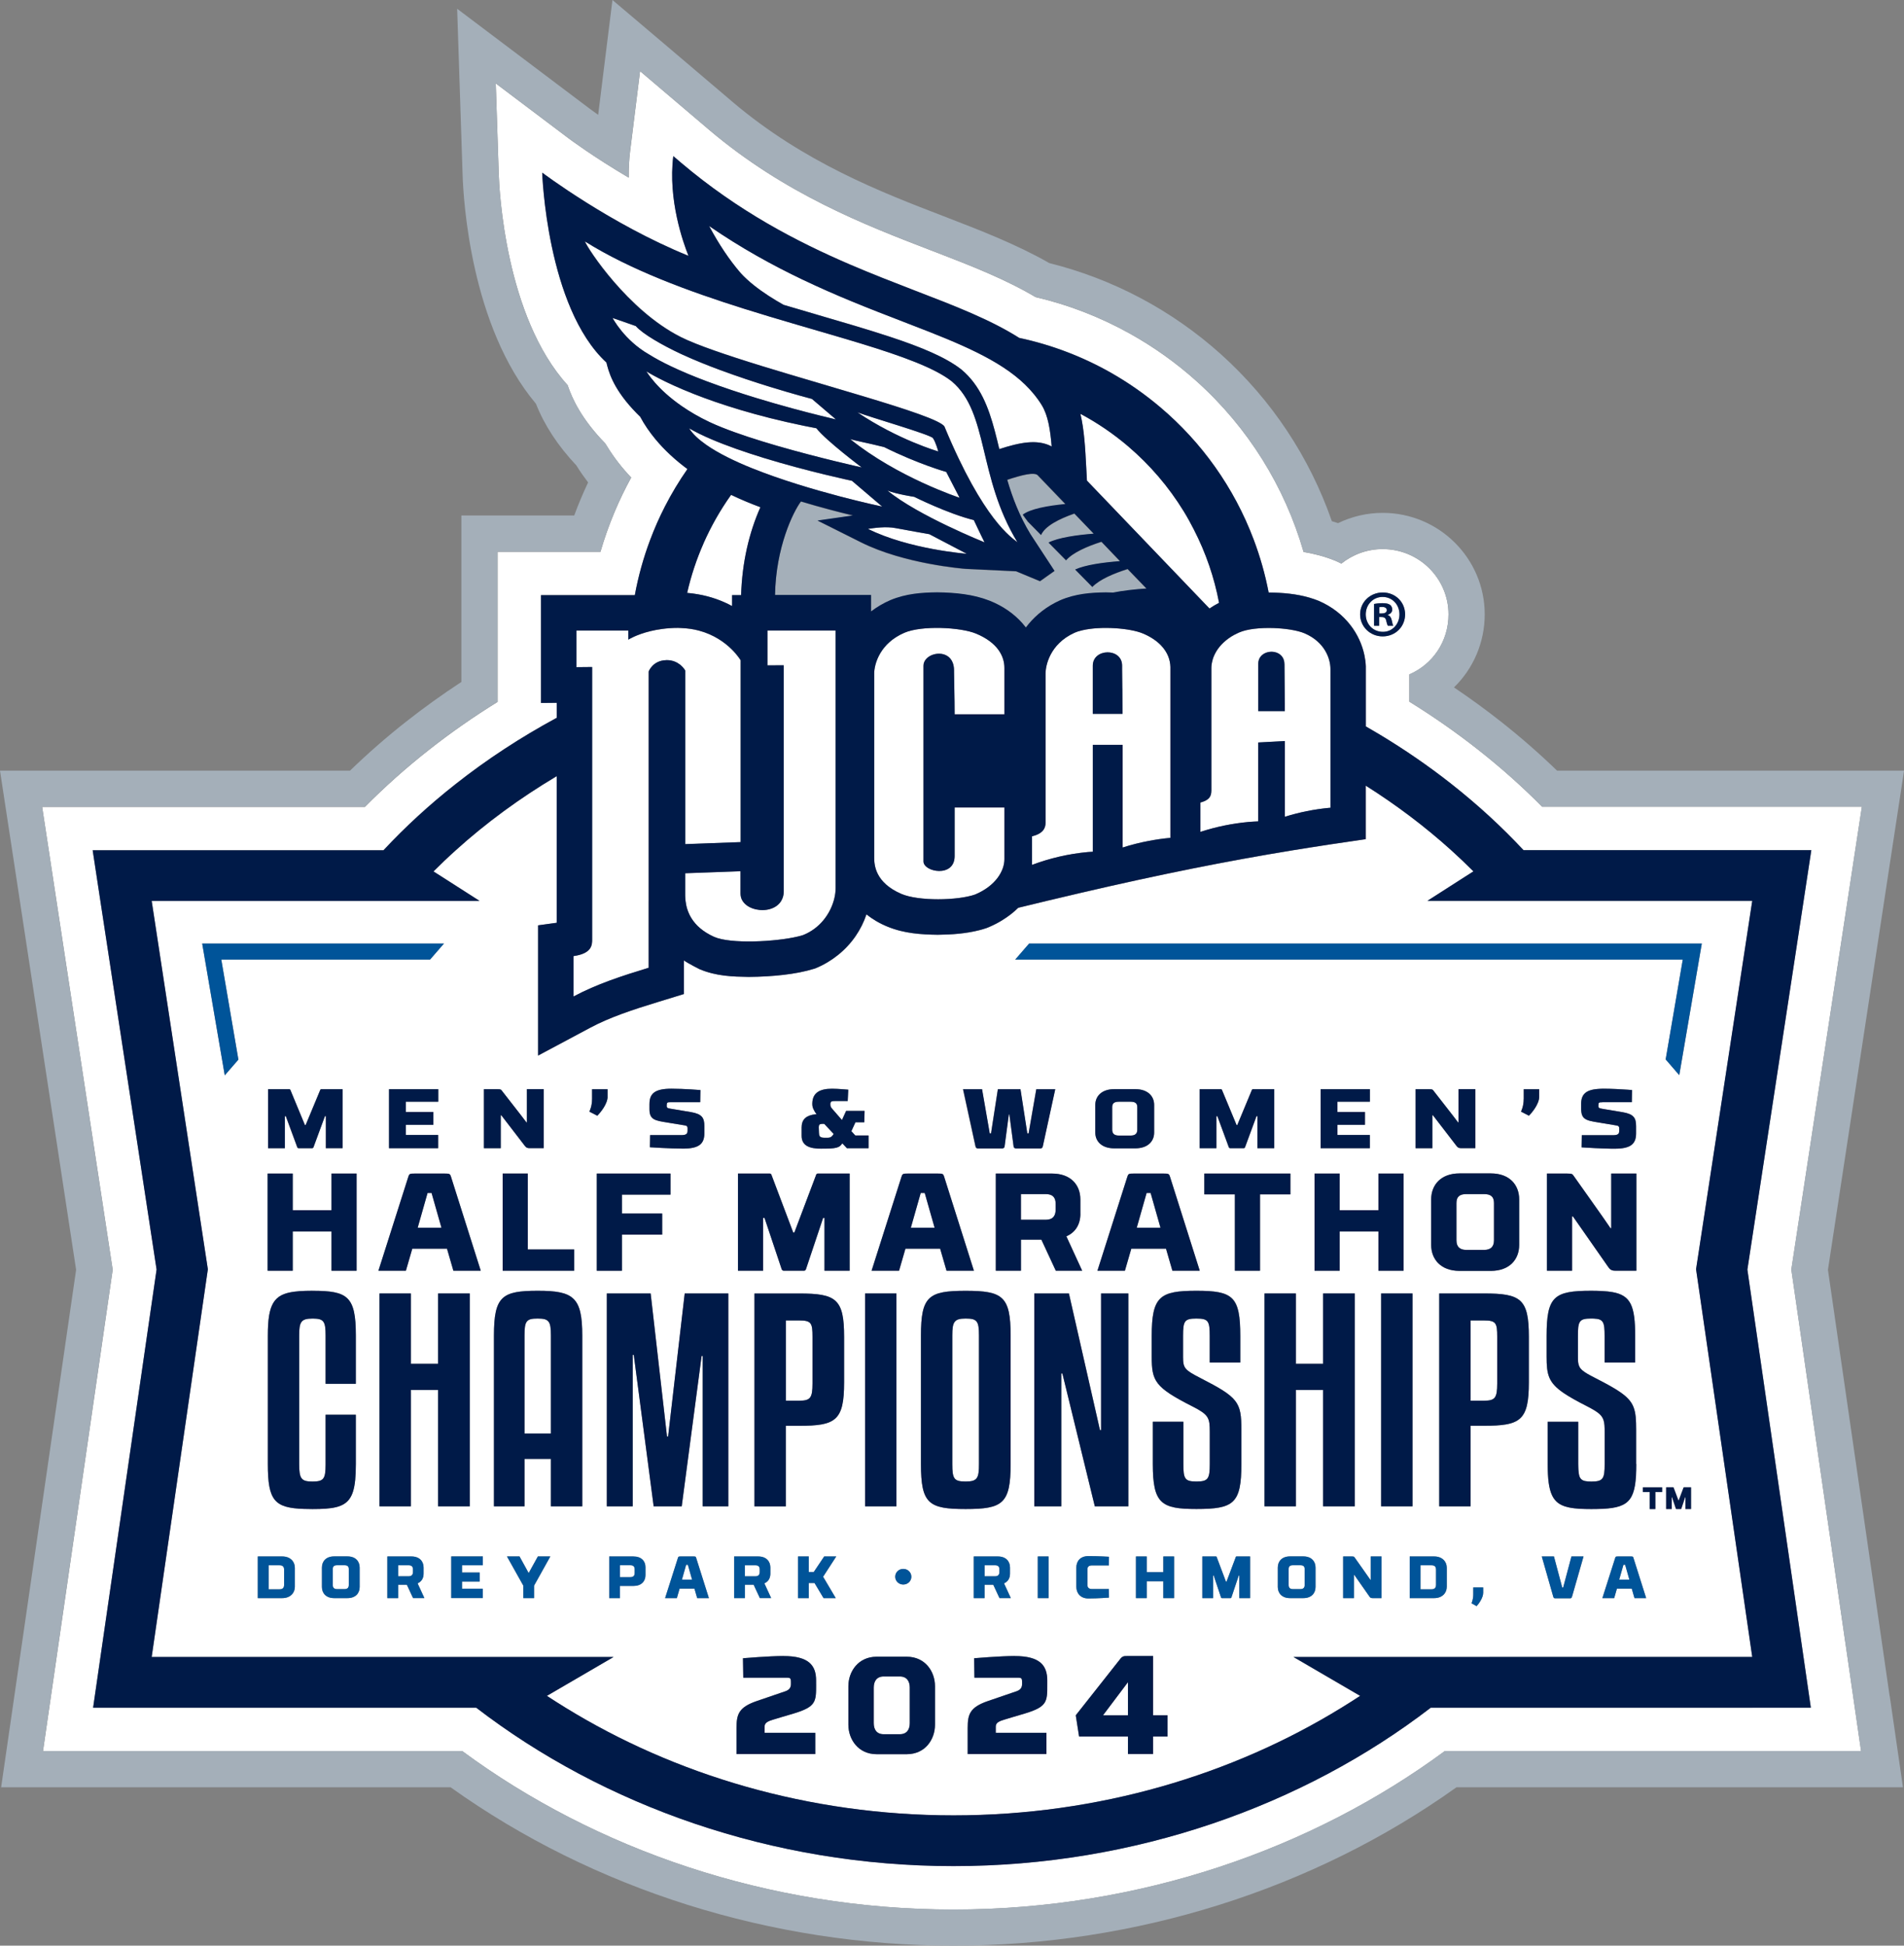
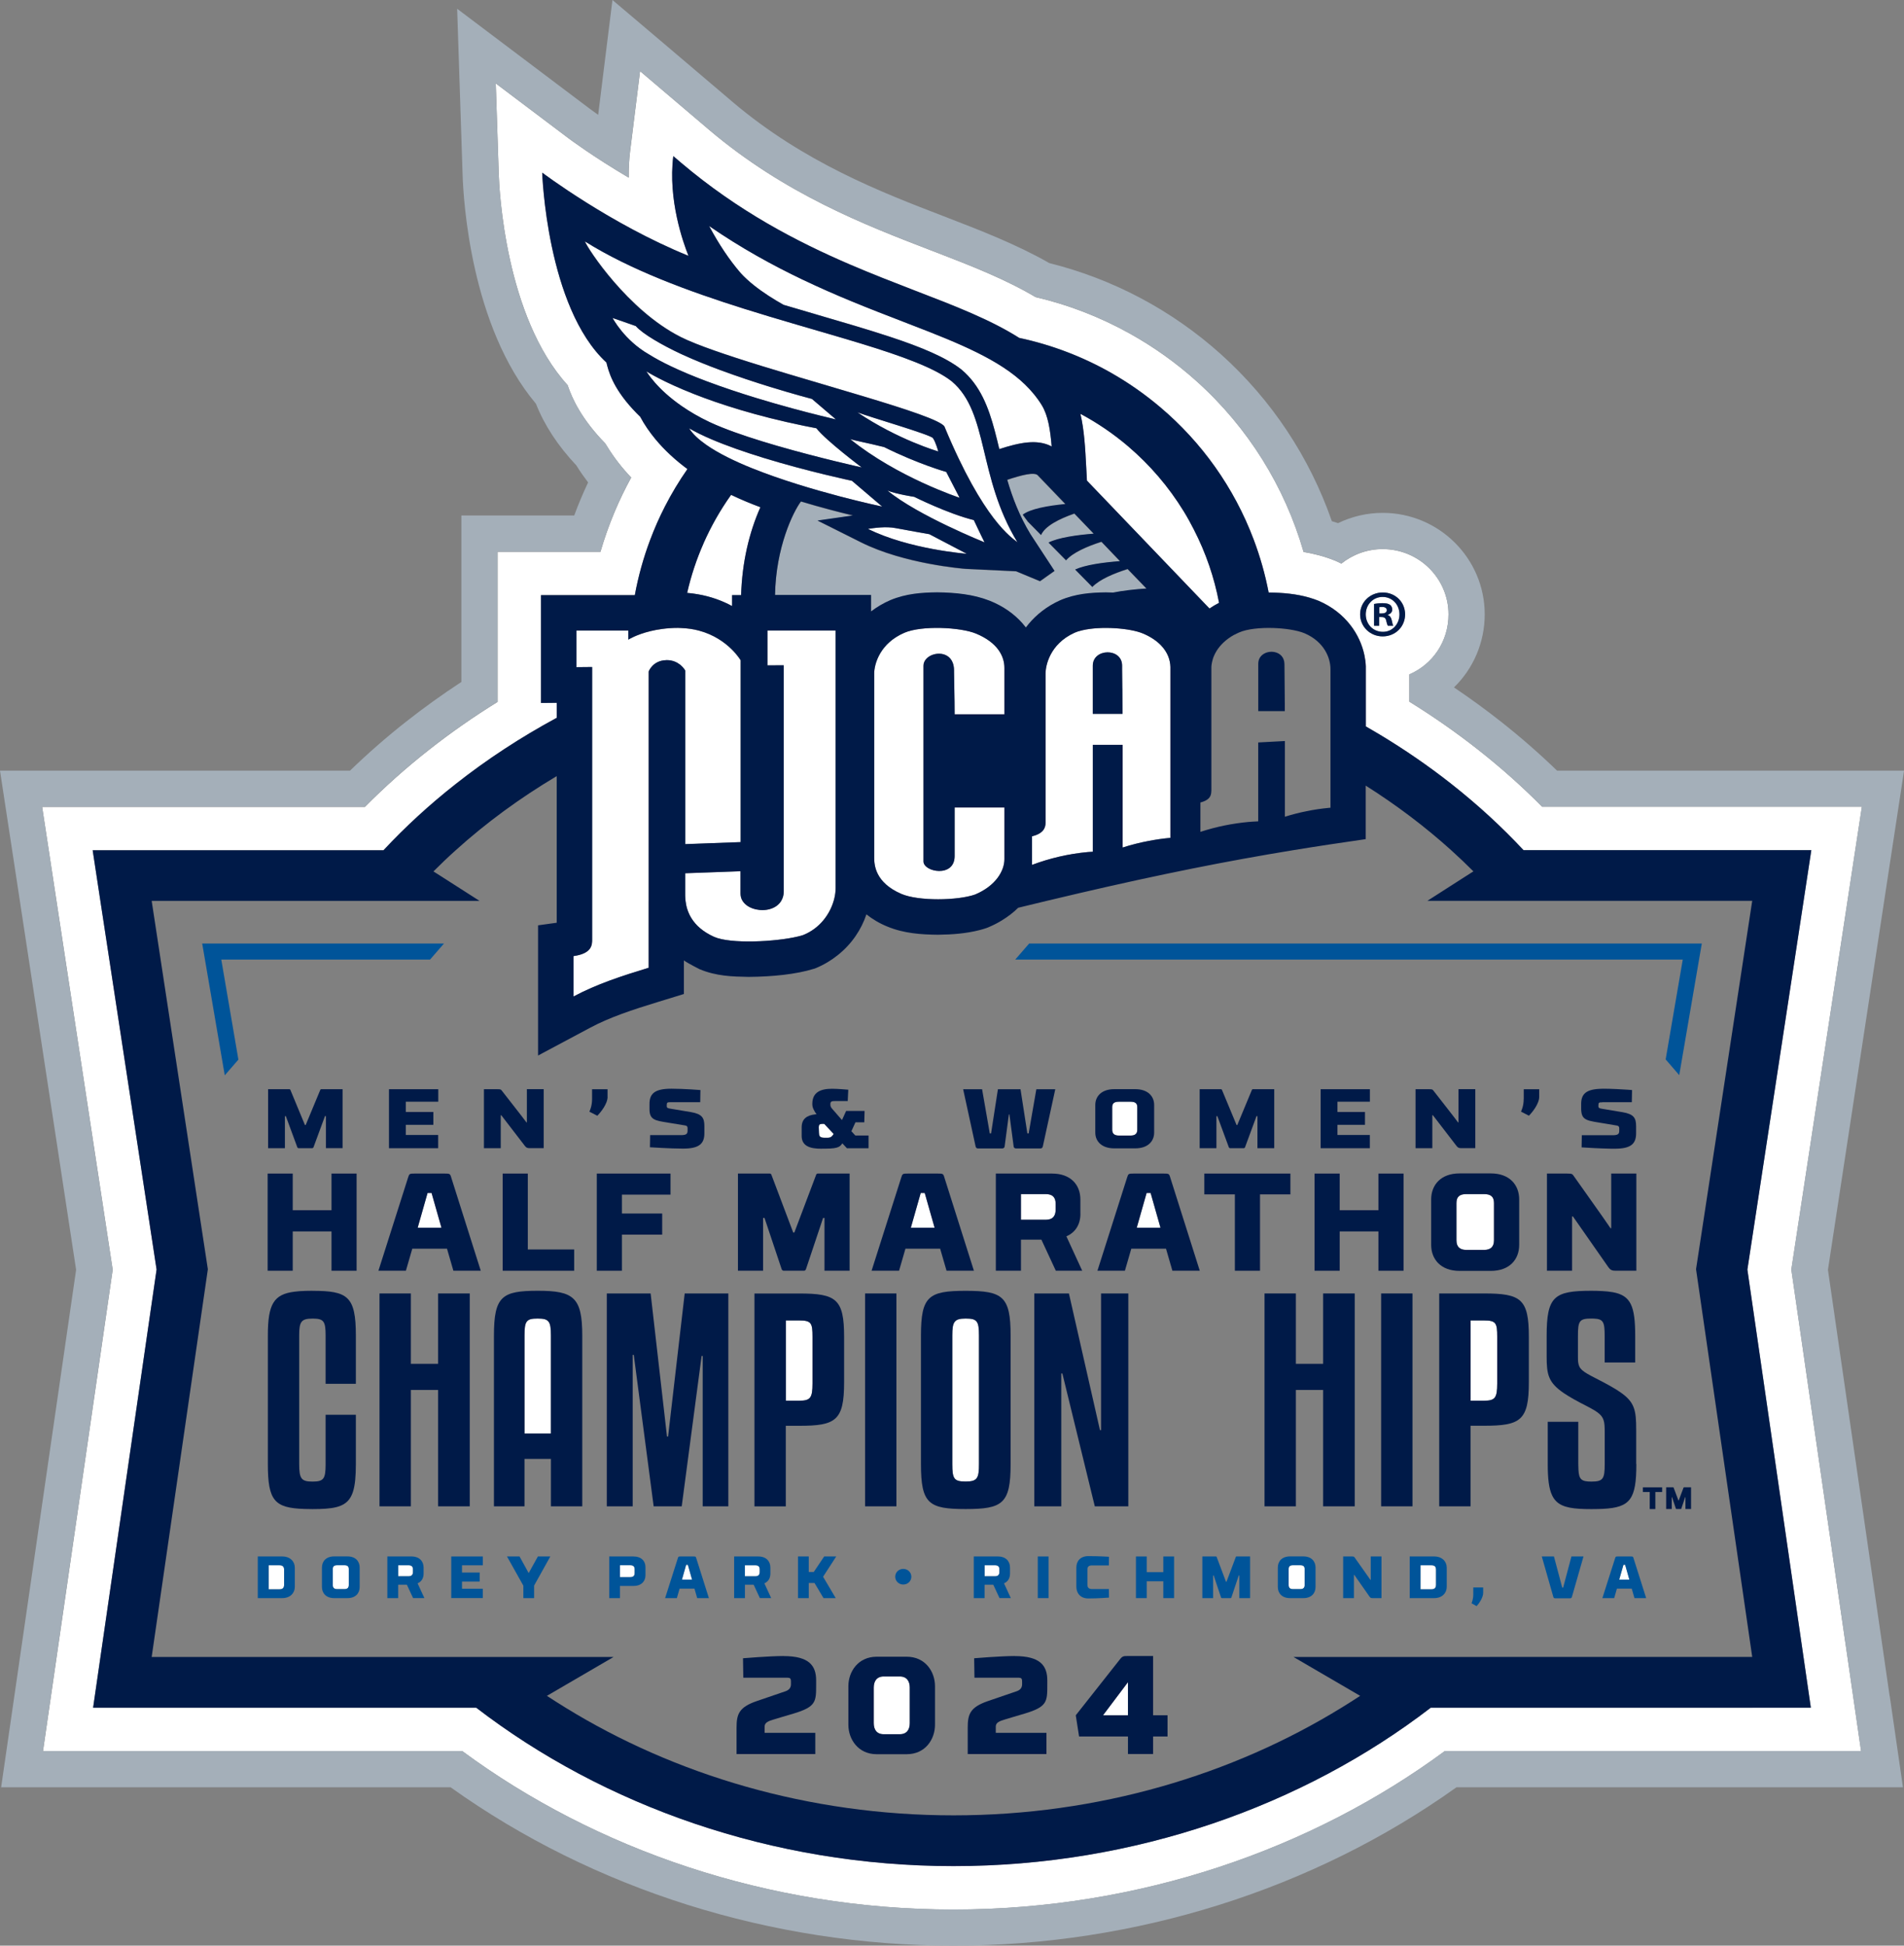
<svg xmlns="http://www.w3.org/2000/svg" id="Layer_2" viewBox="0 0 384 392.38">
  <rect x="0" y="0" width="384" height="392.38" fill="#808080" stroke="none" />
  <defs>
    <style>
      .cls-1 {
        fill: #001a48;
      }

      .cls-2 {
        fill: #a4afb9;
      }

      .cls-3 {
        fill: #fff;
      }

      .cls-4 {
        fill: #005499;
      }
    </style>
  </defs>
  <g id="WHITE">
    <g>
      <path class="cls-3" d="M278.88,127.43c1.94.03,3.36-1.56,3.36-3.52s-1.43-3.52-3.39-3.52h-.03c-1.94,0-3.39,1.59-3.39,3.52s1.45,3.52,3.44,3.52ZM277.13,121.8c.4-.08.97-.16,1.7-.16.83,0,1.21.13,1.54.35.24.19.43.54.43.94,0,.51-.38.89-.91,1.05v.05c.43.13.67.49.81,1.08.13.67.22.94.32,1.08h-1.1c-.13-.16-.22-.54-.35-1.05-.08-.48-.35-.7-.92-.7h-.48v1.75h-1.02v-4.39Z" />
      <path class="cls-3" d="M279.69,123.07c0-.4-.3-.67-.94-.67-.27,0-.46.03-.56.05v1.26h.48c.57,0,1.02-.19,1.02-.65Z" />
      <path class="cls-3" d="M372.2,331.44l-10.92-75.4,10.9-71.5,1.79-11.76,1.54-10.08h-64.49c-3.96-4-8.25-7.84-12.87-11.47-4.43-3.49-9.07-6.73-13.91-9.72v-5.5c4.69-2.02,7.9-6.62,7.9-12.1,0-7.26-5.94-13.17-13.28-13.17-3.15,0-6.05,1.1-8.33,2.92-.37-.18-.74-.36-1.12-.53l-.08-.03-.08-.03c-2.16-.88-4.3-1.41-6.34-1.75-3.79-13.17-11.19-25.08-21.52-34.38-4.19-3.77-8.76-7.02-13.61-9.71-5.95-3.3-12.31-5.77-18.93-7.31-5.98-3.56-12.91-6.28-20.36-9.15-.29-.11-.58-.22-.87-.33-13.04-5.02-29.27-11.27-44.61-24.26l-1.56-1.33-12.36-10.5-2,16.1c-.23,1.82-.31,3.62-.29,5.38-7.16-4.21-12.1-7.9-12.18-7.97l-14.63-11.03.6,18.31c.1,3.01,1.3,28.7,13.89,42.54.92,2.75,2.85,6.9,7.59,11.75.13.22.27.43.4.64,1.4,2.28,3.03,4.35,4.83,6.24-1.24,2.26-2.36,4.58-3.36,6.96-1.1,2.62-2.05,5.3-2.84,8.02h-20.75v30.27c-4.83,2.98-9.46,6.22-13.88,9.7-4.62,3.63-8.91,7.47-12.87,11.47H8.5l1.54,10.08,1.79,11.76,10.9,71.5-10.92,75.4-1.69,11.68-1.45,10.01h84.58c26.83,19.79,61.62,31.94,99.06,31.94s72.23-12.15,99.06-31.94h83.98l-1.45-10.02-1.69-11.68ZM278.86,119.49h.03c2.53,0,4.49,1.96,4.49,4.41s-1.96,4.44-4.52,4.44-4.55-1.94-4.55-4.44,2.02-4.41,4.55-4.41ZM353.41,344.38h-64.86c-25.65,19.72-59.61,31.94-96.25,31.94s-70.6-12.22-96.25-31.94H18.78l1.69-11.68,11.11-76.69-11.1-72.79-1.79-11.76h58.65c4.38-4.7,9.23-9.16,14.55-13.35,6.34-5,13.17-9.46,20.4-13.37v-3.02l-3.18.03v-21.74h18.92c.7-3.81,1.73-7.52,3.07-11.08.87-2.33,1.88-4.6,3-6.8,1.34-2.62,2.86-5.14,4.54-7.55-2.35-1.73-4.57-3.74-6.46-6.03-1.16-1.4-2.2-2.89-3.06-4.51-.55-.53-1.04-1.05-1.51-1.55-4.15-4.51-4.9-7.76-5.31-9.4-12.06-11.13-12.95-38.29-12.95-38.29,0,0,13.7,10.36,29.5,16.78-1.05-2.63-4.16-11.31-3.06-20.11l1.56,1.33c11.53,9.78,23.32,15.91,34.05,20.52,4.42,1.9,8.66,3.54,12.62,5.07.15.06.31.12.46.18,8.15,3.14,15.31,5.9,21.07,9.56,6.61,1.41,12.89,3.82,18.63,7.1,3.49,1.99,6.78,4.3,9.83,6.89,8.33,7.05,14.88,16.18,18.84,26.7,1.29,3.42,2.3,6.97,3.01,10.66.02,0,.04,0,.05,0,2.77.04,5.51.26,8.16,1.03.62.18,1.25.39,1.86.64,5.48,2.36,8.38,6.82,9.24,10.95.16.77.26,1.53.28,2.25v.05s0,6.49,0,6.49v5.59c.92.53,1.84,1.07,2.75,1.61,5.07,3.05,9.92,6.38,14.51,10,5.32,4.19,10.17,8.65,14.55,13.35h58.04l-1.79,11.76-11.1,72.79,11.11,76.69,1.69,11.68h-11.81Z" />
      <path class="cls-3" d="M147.64,122.22v-2.2h1.82c.2-6.52,1.6-12.58,3.89-17.73-1.75-.64-3.77-1.47-5.91-2.49-2.2,3.07-4.05,6.34-5.55,9.75-1.43,3.23-2.54,6.58-3.32,10.02.73.06,1.43.15,2.11.27,2.68.46,5.01,1.33,6.95,2.38Z" />
      <path class="cls-3" d="M219.22,96.93l4.36,4.55c4.18,4.38,13.42,14.02,20.35,21.24.6-.41,1.24-.8,1.93-1.15-.95-5.05-2.64-10.03-5.09-14.8-.62-1.22-1.28-2.42-2.01-3.61-3.09-5.06-6.88-9.42-11.16-13.08-3.01-2.58-6.27-4.79-9.71-6.63.77,3.23.97,6.88,1.18,10.88.04.84.09,1.71.14,2.6Z" />
      <path class="cls-3" d="M145.59,86.2c3.2,1.28,7.13,2.55,11.04,3.69,8.65,2.52,17.17,4.39,17.17,4.39,0,0-7.18-5.38-9.15-7.9-.88-.17-1.74-.34-2.58-.51-4.81-.99-9.05-2.09-12.73-3.18-3.68-1.1-6.8-2.2-9.39-3.22-3.15-1.24-5.5-2.35-7.08-3.17-1.67-.86-2.49-1.39-2.49-1.39,0,0,.51.89,1.69,2.24,1.14,1.3,2.92,3.03,5.5,4.81,1.55,1.07,3.38,2.16,5.55,3.18.76.36,1.59.71,2.48,1.07Z" />
      <path class="cls-3" d="M193.53,100.38l-2.69-5.21s-5.74-1.62-12.56-5.03c-3.59-.9-5.74-1.26-6.82-1.61,9.51,7.72,22.07,11.84,22.07,11.84Z" />
      <path class="cls-3" d="M135.26,73.84c2.26,1.08,4.76,2.12,7.36,3.09,3.2,1.2,6.54,2.3,9.72,3.28,5.28,1.62,10.1,2.88,13.1,3.62,1.97.49,3.16.76,3.16.76l-1.76-1.5-3.08-2.63s-3.54-.92-8.41-2.42c-3.02-.93-6.55-2.09-10.06-3.39-2.61-.97-5.2-2.01-7.58-3.1-.15-.07-.31-.14-.46-.21-3.59-1.68-7.62-3.97-9.02-5.58-2.51-.9-4.67-1.62-4.67-1.62,0,0,2.33,4.49,7.36,7.36,1.28.8,2.76,1.59,4.35,2.35Z" />
      <path class="cls-3" d="M188.15,88.35c-.54-.72-12.38-4.13-15.25-5.2,8.25,5.56,16.33,7.9,16.33,7.9,0,0-.54-1.98-1.08-2.69Z" />
      <path class="cls-3" d="M196.4,104.88c-5.2-1.28-12.02-4.69-12.02-4.69,0,0-3.59-.54-5.38-1.26,6.1,5.03,19.56,10.43,19.56,10.43,0,0-1.08-2.15-2.16-4.49Z" />
      <path class="cls-3" d="M149.44,55.13c1.52,1.66,3.52,3.18,5.51,4.48,1.05.69,2.1,1.31,3.08,1.86,2.13.63,4.25,1.25,6.33,1.86.23.07.47.14.7.21,5.34,1.55,10.21,2.97,14.48,4.39,6.24,2.07,11.18,4.11,14.27,6.52l.04.03.04.03c.96.8,1.77,1.68,2.49,2.62,2.81,3.71,3.97,8.46,5.16,13.43,4.05-1.31,7.65-2.08,10.56-.53-.28-3.44-.75-6.24-1.95-8.25-.48-.8-1.03-1.55-1.61-2.27-4.45-5.49-11.9-8.96-21.16-12.61-1.71-.67-3.47-1.36-5.3-2.06-3.26-1.25-6.7-2.58-10.28-4.06-3.18-1.31-6.48-2.75-9.85-4.36-6.12-2.92-12.49-6.42-18.93-10.85,1.9,3.58,4.09,6.87,6.34,9.46.03.03.06.06.08.09Z" />
      <path class="cls-3" d="M137.19,67.9c.85.43,1.91.9,3.12,1.38,2.25.9,5.05,1.88,8.18,2.89,3.34,1.09,7.05,2.22,10.84,3.35,5.03,1.5,10.21,3.01,14.86,4.41,8.71,2.62,15.59,4.88,16.31,6.09,7.9,19.02,13.64,22.43,14.72,23.33-8.05-13.23-5.76-26.1-13.2-32.41-.03-.02-.05-.05-.08-.07-3.46-2.69-10.04-5.06-18.14-7.55-4.25-1.3-8.91-2.63-13.77-4.06-3.22-.94-6.52-1.93-9.84-2.97-11.41-3.59-23.03-7.87-32.18-13.6.54,1.44,8.61,13.82,19.2,19.2Z" />
      <path class="cls-3" d="M153.94,92.32c-3.67-1.13-7.37-2.4-10.55-3.77-1.64-.7-3.13-1.43-4.41-2.17.72,1.14,1.91,2.24,3.43,3.31,2.45,1.72,5.77,3.34,9.41,4.8,11.5,4.62,26.1,7.68,26.1,7.68l-6.1-5.2s-8.82-1.86-17.88-4.64Z" />
      <path class="cls-3" d="M175.05,106.66c8.25,4.13,19.92,5.02,19.92,5.02l-7.54-3.95s-4.84-.85-6.82-1.23c-1.97-.38-4.31-.02-5.56.16Z" />
      <polygon class="cls-3" points="231.24 240.59 229.26 247.59 234.04 247.59 232.05 240.59 231.24 240.59" />
      <path class="cls-3" d="M228.02,222.18h-2.36c-.97,0-1.35.36-1.35,1.1v4.54c0,.75.37,1.19,1.35,1.19h2.36c.97,0,1.35-.44,1.35-1.19v-4.54c0-.75-.37-1.1-1.35-1.1Z" />
      <path class="cls-3" d="M166.25,229.45h.64c.71,0,.93-.31,1.25-.77l-1.91-2.04h-.41c-.52,0-.69.19-.69.68l.04,1.09c.02.65.11,1.02,1.08,1.04Z" />
      <path class="cls-3" d="M108.42,265.91c-2.25,0-2.64.49-2.64,3.42v19.78h5.33v-19.78c0-2.94-.44-3.42-2.69-3.42Z" />
      <path class="cls-3" d="M194.75,298.78c2.36,0,2.69-.65,2.69-3.53v-25.92c0-2.94-.38-3.42-2.69-3.42s-2.69.65-2.69,3.42v25.92c0,2.99.39,3.53,2.69,3.53Z" />
      <path class="cls-3" d="M299.28,252.07c1.46,0,2.02-.73,2.02-1.96v-7.48c0-1.23-.56-1.82-2.02-1.82h-3.53c-1.46,0-2.02.59-2.02,1.82v7.48c0,1.23.56,1.96,2.02,1.96h3.53Z" />
      <path class="cls-3" d="M299.27,266.29h-2.69v16.19h2.69c2.25,0,2.69-.54,2.69-3.48v-9.4c0-2.77-.22-3.31-2.69-3.31Z" />
      <polygon class="cls-3" points="186.5 240.59 185.69 240.59 183.7 247.59 188.49 247.59 186.5 240.59" />
      <polygon class="cls-3" points="86.23 240.59 84.24 247.59 89.03 247.59 87.04 240.59 86.23 240.59" />
      <path class="cls-3" d="M210.89,240.81h-4.98v5.18h4.98c1.46,0,2.02-.78,2.02-2.04v-1.18c0-1.26-.56-1.96-2.02-1.96Z" />
      <path class="cls-3" d="M161.17,266.29h-2.69v16.19h2.69c2.25,0,2.69-.54,2.69-3.48v-9.4c0-2.77-.22-3.31-2.69-3.31Z" />
      <path class="cls-3" d="M130.81,181.68v-46.25s.81-2.22,3.52-2.28c.04,0,.07-.01.11-.01,1.2,0,2.05.42,2.65.88.05.04.1.07.15.11.65.54.94,1.11.94,1.11v35.01l1.36-.05,9.82-.36v-36.67s-.6-1.02-1.86-2.26c-1.37-1.34-3.52-2.92-6.58-3.73-1.06-.28-2.23-.46-3.51-.51-.23,0-.45-.03-.69-.03-1.14,0-2.2.08-3.16.21-3.48.46-5.77,1.56-6.55,1.98-.2.11-.31.18-.31.18v-1.84h-10.47v7.39l3.18-.03v54.87c0,1.06.07,2.9-3.76,3.43v8.15c4.68-2.5,9.75-4.14,15.15-5.79v-13.5Z" />
-       <path class="cls-3" d="M244.56,133.06c-.05.16-.09.32-.12.47-.04.17-.07.33-.09.48-.03.25-.05.47-.05.66v24.79c0,.18-.01.35-.04.51-.12.82-.59,1.47-2.17,1.89v5.92c1.59-.52,3.22-.95,4.88-1.29,1.55-.32,3.12-.56,4.73-.7.69-.06,1.37-.1,2.05-.13v-15.91l.77-.04,4.3-.23.31-.02s0,.11,0,.16c0,.86,0,2.76,0,5.03,0,3.3,0,7.35,0,10.08,2.88-.9,5.88-1.51,8.97-1.8.07,0,.15,0,.22-.01v-27.97c0-2.2-1.23-5.5-5.21-7.21-.76-.33-1.81-.59-3-.77-1.03-.16-2.16-.26-3.3-.3-2.62-.08-5.31.18-6.94.91-.31.14-.61.29-.89.44-.9.49-1.63,1.03-2.23,1.59-1.17,1.1-1.81,2.27-2.14,3.26-.03.07-.04.14-.06.22ZM253.77,142.23v-8.4c0-1.8,1.78-2.64,3.27-2.34,1.08.21,2.01,1.01,2.01,2.48,0,.47.02,1.77.04,4.4,0,.98.02,2.16.03,3.54,0,.47,0,.96,0,1.49h-5.36v-1.17Z" />
      <path class="cls-3" d="M186.25,165.29v-31.05c0-.52.21-.98.55-1.36,1.27-1.41,4.36-1.64,5.32.7.18.44.29.97.29,1.61,0,.07,0,.15,0,.24,0,1.04.07,3.38.1,6.02,0,.85.02,1.72.02,2.6h10.04v-9.37c0-2.33-1.35-5.08-5.7-6.9-3.17-1.32-11-1.68-14.47-.18-2.44,1.06-3.92,2.59-4.82,4.06-1.03,1.7-1.27,3.34-1.27,4.13v37.16c0,1.47.19,5.04,5.46,7.31,3.47,1.5,11.39,1.36,14.89.13,4.19-1.77,5.91-4.79,5.91-7.12v-10.43h-10.04v9.8c0,4.41-6.28,3.22-6.28,1.07v-8.43Z" />
      <path class="cls-3" d="M226.42,170.92c1.71-.55,3.46-.99,5.25-1.33,1.37-.26,2.75-.47,4.17-.6.07,0,.14,0,.21-.02v-34.29c0-.06,0-.12,0-.18-.04-1.4-.55-2.94-1.88-4.33-.84-.88-2-1.7-3.58-2.38-2.62-1.14-8.56-1.56-12.28-.69-.6.14-1.14.31-1.6.51-5.05,2.28-5.84,6.72-5.84,8.2v30.12c0,1.13-.56,2.2-2.73,2.73v5.76c3.57-1.34,7.35-2.23,11.29-2.59.33-.03.65-.04.97-.06v-21.56h6.01c0,.88,0,2.7,0,4.94v.63c0,5.16,0,12.16,0,15.13ZM222.29,143.96h-1.9v-9.72c0-3.52,5.91-3.64,5.91,0,0,.16,0,.44,0,.83,0,.77.02,2.02.04,3.83,0,.04,0,.08,0,.12.01,1.33.02,2.97.03,4.94h-4.09Z" />
      <path class="cls-3" d="M144.23,175.89l-6.05.22v3.79c0,.39-.01,1.02.07,1.77.24,2.1,1.29,5.23,5.73,7.25,3.34,1.51,12.55,1,16.91-.05.39-.09.75-.19,1.06-.29,3.36-1.33,5.38-4.19,6.18-6.91.05-.18.1-.35.14-.53.16-.7.25-1.39.25-2.03v-25.78h0v-26.19h-13.75v7.04l3.29-.02v45.61c0,.76-.2,1.38-.51,1.9-.97,1.63-3.18,2.14-5.08,1.72-1.15-.25-2.18-.83-2.72-1.72-.15-.24-.26-.49-.33-.77-.06-.22-.09-.46-.09-.71v-4.49l-5.11.19Z" />
      <path class="cls-3" d="M181.46,338.09h-3.22c-1.46,0-2.02,1.01-2.02,2.24v7.17c0,1.26.56,2.24,2.02,2.24h3.22c1.46,0,2.02-.98,2.02-2.24v-7.17c0-1.23-.56-2.24-2.02-2.24Z" />
      <polygon class="cls-3" points="227.49 345.93 227.49 339.24 222.45 345.93 227.49 345.93" />
      <g>
        <path class="cls-3" d="M82.42,315.66h-2.13v2.22h2.13c.62,0,.86-.34.86-.88v-.5c0-.54-.24-.84-.86-.84Z" />
        <path class="cls-3" d="M69.49,315.66h-1.51c-.62,0-.86.25-.86.78v3.2c0,.53.24.84.86.84h1.51c.62,0,.86-.31.86-.84v-3.2c0-.53-.24-.78-.86-.78Z" />
-         <path class="cls-3" d="M353.41,181.68h-65.51l7.74-4.96,1.54-.98c-1.45-1.46-2.94-2.88-4.49-4.27-5.23-4.74-11-9.09-17.23-13.02v10.79c-2.52.36-4.98.72-7.4,1.09-2.44.37-4.85.75-7.24,1.14-6.82,1.12-13.5,2.33-20.42,3.72-7.12,1.43-14.52,3.04-22.63,4.93-2.17.5-4.37,1.02-6.65,1.57-1.88.45-3.78.91-5.75,1.39-.91.91-2.04,1.79-3.31,2.56-.82.5-1.7.95-2.6,1.33l-.18.08-.16.06-.15.06c-.47.16-.95.29-1.42.42h0c-2.66.69-5.49.91-8.41.93-3.34-.05-6.78-.26-10.11-1.63-1.64-.66-3.05-1.52-4.27-2.48-1.01,3.02-2.91,5.94-5.76,8.21-1.28,1.02-2.73,1.92-4.41,2.62l-.23.09-.13.04-.07.02c-3.59,1.11-8.31,1.58-13.16,1.63-3.23-.06-6.49-.13-9.88-1.55,0,0-2.22-1.11-3.17-1.77v6.77l-3.74,1.15-1.31.4c-5.32,1.62-9.95,3.16-13.87,5.26l-10.49,5.6v-26.26l3.76-.52v-4.4s0-8.94,0-8.94v-11.76s0-4.47,0-4.47c-7.43,4.42-14.27,9.43-20.37,14.95-1.54,1.39-3.04,2.82-4.49,4.27l1.54.98,7.75,4.96H30.59l11.33,74.29-11.33,78.19h93.15l-9.83,5.73-3.62,2.11c1.23.81,2.48,1.6,3.75,2.38,21.97,13.52,49.01,21.72,78.26,21.72s56.3-8.2,78.26-21.72c1.26-.78,2.52-1.57,3.75-2.38l-3.62-2.11-9.83-5.73h92.55l-11.33-78.19,11.33-74.29ZM198.04,219.66l1.55,8.91h.26l1.38-8.91h4.56l1.38,8.91h.26l1.55-8.91h3.82s-2.3,10.61-2.51,11.52c-.08.34-.26.42-.51.42h-4.86c-.19,0-.45-.07-.51-.37l-.86-6.49h-.11l-.86,6.49c-.06.31-.32.37-.51.37h-4.86c-.24,0-.43-.09-.51-.42-.21-.92-2.51-11.52-2.51-11.52h3.82ZM218.25,256.27h-5.32l-2.91-6.27h-4.12v6.27h-5.07v-19.6h11.34c3.78,0,5.71,2.3,5.71,5.21v2.88c0,2.1-.95,3.75-2.83,4.56l3.19,6.94ZM203.85,322.29h-2.28l-1.25-2.69h-1.76v2.69h-2.17v-8.4h4.86c1.62,0,2.45.98,2.45,2.23v1.24c0,.9-.41,1.61-1.21,1.95l1.37,2.97ZM181.77,237.45c.22-.76.31-.78,1.32-.78h6.05c1.01,0,1.09.03,1.32.78.36,1.18,5.96,18.82,5.96,18.82h-5.52l-1.29-4.45h-7l-1.29,4.45h-5.54s5.6-17.64,5.99-18.82ZM182.17,316.4c.89,0,1.63.68,1.63,1.58s-.74,1.57-1.63,1.57-1.62-.68-1.62-1.57.72-1.58,1.62-1.58ZM174.47,303.78v-42.93h6.32v42.93h-6.32ZM161.67,227.33c0-1.68,1.01-2.43,2.75-2.62l.24-.02c-.52-.73-.84-1.34-.84-2.01v-.19c.06-2.18,1.57-2.94,3.98-2.94,1.18,0,3.27.19,3.27.19l-.11,2.28h-2.36c-.88,0-1.14.05-1.14.65v.03c0,.36.09.6.39.92l1.95,2.24c.17-.34.84-1.84.84-1.84h3.72l-.06,2.29h-1.78s-.65,1.46-.82,1.8l.79.87h2.67v2.57h-4.36s-.67-.73-.92-.99c-.43.53-.54,1.07-3.4,1.07h-.73c-2.54.03-4.1-.63-4.1-2.58v-1.73ZM148.84,236.67h6.41c.28,0,.34.25.34.25l4.4,11.65h.22l4.4-11.65s.06-.25.34-.25h6.41v19.6h-5.07v-10.64h-.28l-3.44,10.28s-.08.36-.42.36h-4.06c-.36,0-.45-.36-.45-.36l-3.44-10.28h-.28v10.64h-5.07v-19.6ZM130.98,222.62c0-2.12,1.12-3.06,4.43-3.06,2.53,0,5.84.27,5.84.27l-.04,2.45h-5.93c-.69,0-.82.03-.82.59v.22c0,.32.21.41.71.49,0,0,3.76.63,4.19.7,2.24.39,2.69,1.17,2.69,2.84v1.43c0,2.11-1.05,3.11-4.36,3.09-2.53,0-6.62-.27-6.62-.27l.04-2.45h6.15c1.05,0,1.4-.17,1.4-.88v-.51c0-.25-.06-.49-.49-.56-.45-.08-3.29-.54-3.59-.59-2.45-.39-3.61-.54-3.61-2.67v-1.09ZM115.8,251.98v4.28h-14.42v-19.6h5.07v15.32h9.35ZM59.47,320.01c0,1.25-.92,2.28-2.54,2.28h-4.93v-8.4h4.93c1.62,0,2.54,1.02,2.54,2.27v3.85ZM65.52,225.1l-2.3,6.24s-.04.14-.18.2c-.03.01-.06.03-.1.03h-2.71c-.24,0-.3-.22-.3-.22l-.15-.41-2.15-5.83h-.19v6.46h-3.39v-11.9h4.28c.19,0,.22.15.22.15l2.1,5.07.83,2h.15l2.94-7.07s.04-.15.22-.15h4.28v11.9h-3.39v-6.46h-.19ZM59.04,236.67v7.39h7.81v-7.39h5.07v19.6h-5.07v-7.92h-7.81v7.92h-5.07v-19.6h5.07ZM61.37,304.3c-6.04-.19-7.36-1.69-7.36-9.05v-25.92c0-6.31,1.17-8.29,5.32-8.84.68-.09,1.44-.14,2.3-.17.44-.01.9-.02,1.39-.02,7.09,0,8.74,1.09,8.74,9.02v9.73h-6.1v-9.73c0-2.87-.37-3.4-2.51-3.42-.04,0-.09,0-.13,0-2.31,0-2.69.65-2.69,3.42v25.92c0,2.99.38,3.53,2.69,3.53s2.63-.53,2.64-3.41c0-.04,0-.08,0-.12v-9.94h6.1v9.94c0,2.45-.16,4.25-.58,5.57-.19.59-.43,1.09-.74,1.5-1.23,1.67-3.49,2.01-7.42,2.01-.59,0-1.13-.01-1.65-.03ZM72.53,320.05c0,1.25-.83,2.24-2.45,2.24h-2.71c-1.61,0-2.45-1-2.45-2.24v-3.93c0-1.25.84-2.24,2.45-2.24h2.71c1.62,0,2.45,1,2.45,2.24v3.93ZM72.26,193.52h-27.63l3.45,20.17-2.75,3.17-4.55-26.58h48.76l-2.81,3.24h-14.47ZM87.4,224.25v2.58h-5.56v2.06h6.53v2.67h-9.91v-11.9h9.93v2.52h-6.55v2.07h5.56ZM82.31,237.45c.22-.76.31-.78,1.32-.78h6.05c1.01,0,1.09.03,1.32.78.36,1.18,5.96,18.82,5.96,18.82h-5.52l-1.29-4.45h-7l-1.29,4.45h-5.54s5.6-17.64,5.99-18.82ZM83.3,322.29l-1.25-2.69h-1.76v2.69h-2.17v-8.4h4.86c1.62,0,2.45.98,2.45,2.23v1.24c0,.9-.41,1.61-1.21,1.95l1.37,2.97h-2.28ZM82.86,280.31v23.47h-6.32v-42.93h6.32v14.18h5.5v-14.18h6.37v42.93h-6.37v-23.47h-5.5ZM97.38,315.66h-4.2v1.46h3.56v1.82h-3.56v1.45h4.19v1.88h-6.36v-8.4h6.37v1.78ZM97.6,219.66h2.71c.73,0,.71.07.92.32.11.17,4.32,5.51,4.94,6.37h.09v-6.7h3.39v11.9h-2.77c-.56,0-.73-.08-1.05-.49l-4.73-6.15h-.11v6.65h-3.39v-11.9ZM107.71,319.75v2.53h-2.17v-2.51l-3.3-5.89h2.53l1.85,3.36,1.86-3.36h2.51l-3.27,5.87ZM117.43,303.78h-6.32v-9.56h-5.33v9.56h-6.16v-34.45c0-7.93,1.65-9.02,8.85-9.02s8.96,1.3,8.96,9.02v34.45ZM119.41,221.63v-1.97h3.12v1.51c0,1.43-1.4,3.18-2.08,3.82l-1.59-.82c.07-.19.54-1.09.54-2.55ZM120.36,236.67h14.87v4.26h-9.8v3.81h8.12v4.26h-8.12v7.28h-5.07v-19.6ZM130.17,317.66c0,1.25-.83,2.18-2.45,2.18h-2.69v2.45h-2.17v-8.4h4.86c1.62,0,2.45.92,2.45,2.17v1.6ZM140.61,322.29l-.55-1.91h-3l-.55,1.91h-2.37s2.4-7.56,2.57-8.06c.1-.32.13-.34.56-.34h2.59c.43,0,.47.01.56.34.16.5,2.55,8.06,2.55,8.06h-2.36ZM146.89,303.78h-5.17v-30.32h-.22l-4.01,30.32h-5.66l-4.01-30.54h-.22v30.54h-5.22v-42.93h8.85l3.3,28.85h.22l3.35-28.85h8.79v42.93ZM148.05,313.89h4.86c1.62,0,2.45.98,2.45,2.23v1.24c0,.9-.41,1.61-1.21,1.95l1.37,2.97h-2.28l-1.25-2.69h-1.76v2.69h-2.17v-8.4ZM164.58,339.74c0,3.42.03,4.45-4.54,5.82-.31.11-4.4,1.26-5.01,1.54-.5.25-.84.53-.84,1.12v1.23h10.22v4.28h-15.88v-5.26c0-2.74.42-4.17,4.09-5.43l5.82-1.99c.84-.31,1.06-.84,1.06-1.43v-.45c0-.92-.22-.84-1.46-.84h-8.15l-.06-3.92s5.35-.45,8.15-.45c5.12,0,6.58,1.9,6.58,4.9v.87ZM168.56,322.29h-2.46l-1.82-3.05h-1.16v3.05h-2.17v-8.4h2.17v3.13h1.01l2.1-3.13h2.43l-2.65,4.09,2.55,4.31ZM170.24,278.79c0,7.72-1.7,8.75-9.07,8.75h-2.69v16.25h-6.32v-42.93h9.01c7.47,0,9.07,1.09,9.07,8.75v9.18ZM188.57,347.83c0,2.91-1.93,5.94-5.71,5.94h-6.05c-3.75,0-5.71-3.02-5.71-5.94v-7.78c0-2.91,1.96-5.94,5.71-5.94h6.05c3.78,0,5.71,3.02,5.71,5.94v7.78ZM185.74,295.25v-25.92c0-7.93,1.54-9.02,9.01-9.02s9.07,1.09,9.07,9.02v25.92c0,7.99-1.59,9.07-9.07,9.07s-9.01-1.09-9.01-9.07ZM211.2,339.74c0,3.42.03,4.45-4.54,5.82-.31.11-4.4,1.26-5.01,1.54-.5.25-.84.53-.84,1.12v1.23h10.22v4.28h-15.88v-5.26c0-2.74.42-4.17,4.09-5.43l5.82-1.99c.84-.31,1.06-.84,1.06-1.43v-.45c0-.92-.22-.84-1.46-.84h-8.15l-.06-3.92s5.35-.45,8.15-.45c5.12,0,6.58,1.9,6.58,4.9v.87ZM211.47,322.29h-2.17v-8.4h2.17v8.4ZM214.04,276.99v26.79h-5.44v-42.93h6.98l6.27,27.55h.22v-27.55h5.5v42.93h-6.76l-6.54-26.79h-.22ZM253.41,225.1l-2.3,6.24s-.06.22-.28.22h-2.71c-.24,0-.3-.22-.3-.22l-2.3-6.24h-.19v6.46h-3.38v-11.9h4.28c.19,0,.22.15.22.15l2.94,7.07h.15l2.94-7.07s.04-.15.22-.15h4.29v11.9h-3.39v-6.46h-.19ZM241.97,256.27h-5.52l-1.29-4.45h-7l-1.29,4.45h-5.54s5.6-17.64,5.99-18.82c.22-.76.31-.78,1.32-.78h6.05c1.01,0,1.09.03,1.31.78.37,1.18,5.96,18.82,5.96,18.82ZM232.77,228.4c0,1.77-1.29,3.18-3.82,3.18h-4.23c-2.51,0-3.82-1.41-3.82-3.18v-5.58c0-1.77,1.31-3.18,3.82-3.18h4.23c2.53,0,3.82,1.41,3.82,3.18v5.58ZM220.2,320.46h3.44l.02,1.73s-2.21.17-4.16.17c-1.62,0-2.42-1.09-2.42-2.34v-3.92c0-1.25.8-2.28,2.42-2.28,2.08,0,4.16.13,4.16.13l-.02,1.75h-3.44c-.62,0-.89.28-.89.82v3.08c0,.53.26.86.89.86ZM235.47,350.21h-2.91v3.53h-5.07v-3.53h-9.86l-.67-4.28,8.93-11.31c.5-.67.81-.64,1.6-.64h5.07v11.96h2.91v4.28ZM236.79,322.29h-2.17v-3.39h-3.35v3.39h-2.17v-8.4h2.17v3.17h3.35v-3.17h2.17v8.4ZM232.5,295.25v-8.53h6.16v8.53c0,2.99.33,3.53,2.64,3.53s2.69-.54,2.69-3.53v-6.47c0-2.88-.22-3.48-3.52-5.16-7.58-3.86-8.19-5.11-8.19-10.05v-4.13c0-7.99,1.48-9.13,9.01-9.13s8.85,1.14,8.85,9.13v5.33h-6.16v-5.33c0-3.04-.27-3.53-2.69-3.53s-2.69.49-2.69,3.53v4.24c0,2.23.33,2.61,3.52,4.24,7.64,3.91,8.24,4.84,8.24,10.43v6.9c0,7.99-1.54,9.07-9.07,9.07-7.09,0-8.79-1.09-8.79-9.07ZM252.12,322.29h-2.17v-4.56h-.12l-1.47,4.4s-.04.16-.18.16h-1.74c-.16,0-.19-.16-.19-.16l-1.47-4.4h-.12v4.56h-2.17v-8.4h2.75c.12,0,.14.11.14.11l1.88,4.99h.1l1.88-4.99s.02-.11.14-.11h2.75v8.4ZM254.12,256.27h-5.07v-15.4h-6.16v-4.2h17.36v4.2h-6.13v15.4ZM265.31,320.05c0,1.25-.83,2.24-2.45,2.24h-2.71c-1.61,0-2.45-1-2.45-2.24v-3.93c0-1.25.84-2.24,2.45-2.24h2.71c1.62,0,2.45,1,2.45,2.24v3.93ZM261.35,280.31v23.47h-6.32v-42.93h6.32v14.18h5.5v-14.18h6.38v42.93h-6.38v-23.47h-5.5ZM275.29,224.25v2.58h-5.56v2.06h6.53v2.67h-9.92v-11.9h9.93v2.52h-6.55v2.07h5.56ZM270.19,236.67v7.39h7.81v-7.39h5.07v19.6h-5.07v-7.92h-7.81v7.92h-5.07v-19.6h5.07ZM278.62,322.29h-1.78c-.36,0-.47-.06-.67-.35l-3.04-4.34h-.07v4.69h-2.17v-8.4h1.74c.47,0,.45.05.59.23.07.12,2.77,3.89,3.17,4.5h.06v-4.73h2.17v8.4ZM278.55,303.78v-42.93h6.32v42.93h-6.32ZM291.79,320.01c0,1.25-.92,2.28-2.54,2.28h-4.93v-8.4h4.93c1.62,0,2.54,1.02,2.54,2.27v3.85ZM297.55,231.56h-2.77c-.56,0-.73-.08-1.05-.49l-4.73-6.15h-.11v6.65h-3.38v-11.9h2.71c.73,0,.71.07.92.32.11.17,4.32,5.51,4.94,6.37h.09v-6.7h3.39v11.9ZM300.68,236.64c3.78,0,5.71,2.32,5.71,5.24v9.18c0,2.91-1.93,5.24-5.71,5.24h-6.33c-3.75,0-5.71-2.32-5.71-5.24v-9.18c0-2.91,1.96-5.24,5.71-5.24h6.33ZM299.13,321.21c0,1.01-.9,2.24-1.33,2.7l-1.02-.58c.05-.13.35-.77.35-1.8v-1.39h2v1.07ZM308.34,278.79c0,7.72-1.7,8.75-9.07,8.75h-2.69v16.25h-6.32v-42.93h9.01c7.47,0,9.07,1.09,9.07,8.75v9.18ZM310.43,221.18c0,1.43-1.4,3.18-2.08,3.82l-1.59-.82c.07-.19.54-1.09.54-2.55v-1.97h3.12v1.51ZM317.05,321.96c-.08.3-.19.36-.36.36h-3.08c-.17,0-.29-.06-.36-.36-.19-.7-2.3-8.07-2.3-8.07h2.45l1.67,6.27h.19l1.67-6.27h2.45s-2.12,7.38-2.31,8.07ZM313.83,302.75c-.33-.33-.6-.73-.83-1.2-.64-1.36-.88-3.36-.88-6.3v-8.53h6.16v8.53c0,.42,0,.78.03,1.11.11,2.01.63,2.42,2.61,2.42,2.36,0,2.69-.54,2.69-3.53v-6.47c0-.52,0-.97-.04-1.36-.13-1.59-.66-2.28-2.73-3.41-.23-.13-.48-.26-.75-.4-2.05-1.04-3.58-1.9-4.74-2.68-3.11-2.12-3.45-3.76-3.45-7.37v-4.13c0-7.99,1.48-9.13,9.01-9.13.75,0,1.42.02,2.05.05.86.04,1.63.11,2.3.24,3.61.67,4.5,2.79,4.5,8.84v5.33h-6.16v-5.33c0-2.8-.24-3.44-2.17-3.52-.16,0-.34-.01-.53-.01-2.42,0-2.69.49-2.69,3.53v4.24c0,.38.01.7.04.98.15,1.41.83,1.9,3.48,3.26.28.14.53.28.79.41,1.84.95,3.23,1.73,4.27,2.46,2.86,1.99,3.17,3.61,3.17,7.56v6.9c0,7.08-1.22,8.74-6.74,9.02-.71.04-1.47.05-2.33.05-3.58,0-5.78-.28-7.09-1.58ZM323.07,223.59s.26.04.64.11c1.09.18,3.23.54,3.55.59,2.25.39,2.7,1.17,2.7,2.84v1.43c0,2.11-1.05,3.11-4.36,3.09-.21,0-.44,0-.67,0-1.07-.02-2.29-.07-3.36-.12-1.45-.07-2.6-.15-2.6-.15l.04-2.45h6.15c1.05,0,1.4-.17,1.4-.88v-.51c0-.25-.06-.49-.49-.56-.22-.04-1.04-.18-1.83-.31-.81-.13-1.61-.26-1.76-.29-1.48-.24-2.49-.39-3.05-.95-.3-.29-.47-.7-.52-1.28-.01-.14-.03-.28-.03-.45v-1.09c0-2,1.02-2.93,3.89-3.04.18,0,.34-.02.54-.02,1.7,0,3.74.12,4.9.2.57.04.93.07.93.07l-.03,2.19v.26h-5.94c-.69,0-.82.03-.82.59v.22c0,.32.2.41.71.49ZM324.82,247.7h.14v-11.03h5.07v19.6h-4.14c-.2,0-.36,0-.51-.03-.46-.07-.7-.27-1.06-.78l-.25-.36-6.83-9.78h-.17v10.95h-5.07v-19.6h4.06c1.09,0,1.06.11,1.37.53.17.28,6.47,9.07,7.39,10.5ZM329.65,322.29l-.55-1.91h-3l-.55,1.91h-2.38s2.4-7.56,2.57-8.06c.1-.32.13-.34.56-.34h2.59c.43,0,.47.01.56.34.16.5,2.55,8.06,2.55,8.06h-2.36ZM335.22,300.89h-1.37v3.44h-1.13v-3.44h-1.38v-.94h3.88v.94ZM323.37,193.52h-118.62l2.81-3.24h135.66l-4.54,26.54-2.74-3.17,3.45-20.14h-16.01ZM341.05,304.33h-1.13v-2.38h-.06l-.77,2.3s-.02.08-.09.08h-.91c-.08,0-.1-.08-.1-.08l-.77-2.3h-.06v2.38h-1.13v-4.38h1.43c.06,0,.07.06.07.06l.98,2.6h.05l.98-2.6s.01-.06.07-.06h1.43v4.38Z" />
        <polygon class="cls-3" points="327.42 315.57 326.56 318.57 328.62 318.57 327.76 315.57 327.42 315.57" />
        <path class="cls-3" d="M288.67,315.66h-2.18v4.85h2.18c.62,0,.95-.24.95-.94v-2.99c0-.7-.32-.92-.95-.92Z" />
        <path class="cls-3" d="M127.14,315.66h-2.1v2.4h2.1c.62,0,.86-.31.86-.84v-.72c0-.54-.24-.84-.86-.84Z" />
        <path class="cls-3" d="M262.27,315.66h-1.51c-.62,0-.86.25-.86.78v3.2c0,.53.24.84.86.84h1.51c.62,0,.86-.31.86-.84v-3.2c0-.53-.24-.78-.86-.78Z" />
        <path class="cls-3" d="M56.35,315.66h-2.18v4.85h2.18c.62,0,.95-.24.95-.94v-2.99c0-.7-.32-.92-.95-.92Z" />
        <polygon class="cls-3" points="138.38 315.57 137.53 318.57 139.58 318.57 138.73 315.57 138.38 315.57" />
        <path class="cls-3" d="M200.7,315.66h-2.13v2.22h2.13c.62,0,.86-.34.86-.88v-.5c0-.54-.24-.84-.86-.84Z" />
        <path class="cls-3" d="M153.22,317.01v-.5c0-.54-.24-.84-.86-.84h-2.13v2.22h2.13c.62,0,.86-.34.86-.88Z" />
      </g>
    </g>
  </g>
  <g id="PMS_429">
    <g>
      <path class="cls-2" d="M381.11,342.08l-1.69-11.68-10.76-74.32,10.74-70.43,1.79-11.76,1.54-10.08,1.28-8.4h-69.99c-3.56-3.45-7.37-6.77-11.35-9.91-3.02-2.38-6.18-4.68-9.43-6.87,3.89-3.78,6.2-9.06,6.2-14.73,0-11.29-9.23-20.47-20.58-20.47-3.12,0-6.21.72-9,2.07-.41-.14-.83-.27-1.25-.39-4.48-12.89-12.14-24.45-22.32-33.62-9.97-8.98-21.88-15.24-34.66-18.43-6.55-3.75-13.86-6.58-21.38-9.48-12.53-4.82-28.11-10.82-42.49-23.01l-1.56-1.33-12.36-10.5L123.52,0l-1.67,13.41-1.21,9.75c-1.02-.72-1.6-1.15-1.62-1.17l-14.63-11.03-12.19-9.19.5,15.26.6,18.31c.17,5.05,1.65,30.49,14.79,46.08,1.69,4.31,4.42,8.48,8.15,12.44.72,1.18,1.53,2.31,2.37,3.43-1.03,2.18-1.97,4.41-2.8,6.67h-22.76v33.57c-3.84,2.51-7.56,5.19-11.1,7.97-3.98,3.13-7.79,6.46-11.35,9.91H0l1.28,8.4,1.54,10.08,1.79,11.76,10.74,70.43-10.77,74.32-1.69,11.68-1.45,10.01-1.21,8.35h90.65c28.84,20.61,64.76,31.94,101.43,31.94s72.58-11.33,101.43-31.94h90.05l-1.21-8.35-1.45-10.01ZM291.36,353.14c-26.83,19.79-61.63,31.94-99.06,31.94s-72.23-12.15-99.06-31.94H8.66l1.45-10.01,1.69-11.68,10.92-75.4-10.9-71.5-1.79-11.76-1.54-10.08h65.1c3.96-4,8.25-7.84,12.87-11.47,4.41-3.48,9.05-6.71,13.88-9.7v-30.27h20.75c.79-2.73,1.74-5.41,2.84-8.02,1-2.37,2.12-4.7,3.36-6.96-1.8-1.89-3.43-3.96-4.83-6.24-.13-.22-.27-.43-.4-.64-4.74-4.85-6.67-9-7.59-11.75-12.58-13.84-13.79-39.53-13.89-42.54l-.6-18.31,14.63,11.03c.08.06,5.01,3.76,12.18,7.97-.02-1.76.07-3.56.29-5.38l2-16.1,12.36,10.5,1.56,1.33c15.33,13,31.56,19.24,44.61,24.26.29.11.58.22.87.33,7.45,2.87,14.38,5.59,20.36,9.15,6.61,1.55,12.98,4.01,18.93,7.31,4.85,2.69,9.42,5.94,13.61,9.71,10.33,9.3,17.72,21.21,21.52,34.38,2.04.34,4.18.87,6.34,1.75l.08.03.08.03c.38.17.75.35,1.12.53,2.28-1.82,5.18-2.92,8.33-2.92,7.34,0,13.28,5.91,13.28,13.17,0,5.49-3.21,10.09-7.9,12.1v5.5c4.84,2.99,9.49,6.23,13.91,9.72,4.61,3.63,8.91,7.47,12.87,11.47h64.49l-1.54,10.08-1.79,11.76-10.9,71.5,10.92,75.4,1.69,11.68,1.45,10.02h-83.98Z" />
      <path class="cls-2" d="M209.31,95.9c-.71-.73-3.35-.03-6.17.9,1.04,3.55,2.44,7.27,4.68,10.96l4.86,7.42s-2.88,2.1-2.93,2.07l-4.82-2-10.2-.49c-.5-.04-12.37-.99-21.06-5.34l-8.79-4.4s4.25-.61,7.14-1.02c-2.91-.7-6.59-1.65-10.48-2.83-1.59,2.11-5.08,9.28-5.23,18.86h19.36v3.33c1.14-.87,2.44-1.66,3.93-2.3,3.19-1.32,6.35-1.52,9.41-1.56,3.66.05,7.25.38,10.55,1.68h0c2.72,1.06,4.98,2.67,6.66,4.58.24.27.46.54.68.83.18-.24.37-.48.57-.72,1.52-1.83,3.61-3.54,6.33-4.76,3.15-1.36,6.27-1.56,9.24-1.6.48,0,.97.02,1.45.04,2.03-.41,4.43-.67,6.73-.82-1.2-1.23-2.48-2.56-3.8-3.93-2.82.89-5.67,2.09-7.12,3.61l-3.46-3.51c2.06-.94,5.6-1.43,9.04-1.69-1.23-1.29-2.49-2.6-3.74-3.91-2.88.92-5.76,2.17-7.14,3.74l-3.53-3.58c1.99-.99,5.59-1.52,9.11-1.79-.55-.58-1.1-1.15-1.64-1.71l-2.26-2.35c-3.07,1.07-5.92,2.51-6.72,4.33l-2.73-2.77c-.26-.33-.57-.74-.95-1.29,1.51-1.16,4.99-1.79,8.59-2.14l-5.56-5.79Z" />
    </g>
  </g>
  <g id="PMS_2945">
    <g>
      <g>
        <polygon class="cls-4" points="86.73 193.52 89.54 190.28 89.15 190.28 75.33 190.28 75 190.28 63.1 190.28 40.78 190.28 45.33 216.86 48.08 213.69 44.63 193.52 61.23 193.52 72.26 193.52 73.19 193.52 85.92 193.52 86.73 193.52" />
        <polygon class="cls-4" points="338.67 216.82 343.22 190.28 321.51 190.28 309.6 190.28 309.27 190.28 295.46 190.28 220.37 190.28 207.56 190.28 204.75 193.52 212.37 193.52 298.68 193.52 311.42 193.52 312.35 193.52 323.37 193.52 339.38 193.52 335.93 213.65 338.67 216.82" />
      </g>
      <g>
        <path class="cls-4" d="M51.99,313.89h4.93c1.62,0,2.54,1.02,2.54,2.27v3.85c0,1.25-.92,2.28-2.54,2.28h-4.93v-8.4ZM57.3,316.59c0-.7-.32-.92-.95-.92h-2.18v4.85h2.18c.62,0,.95-.24.95-.94v-2.99Z" />
        <path class="cls-4" d="M64.93,320.05v-3.93c0-1.25.84-2.24,2.45-2.24h2.71c1.62,0,2.45,1,2.45,2.24v3.93c0,1.25-.83,2.24-2.45,2.24h-2.71c-1.61,0-2.45-1-2.45-2.24ZM67.11,316.44v3.2c0,.53.24.84.86.84h1.51c.62,0,.86-.31.86-.84v-3.2c0-.53-.24-.78-.86-.78h-1.51c-.62,0-.86.25-.86.78Z" />
        <path class="cls-4" d="M80.29,322.29h-2.17v-8.4h4.86c1.62,0,2.45.98,2.45,2.23v1.24c0,.9-.41,1.61-1.21,1.95l1.37,2.97h-2.28l-1.25-2.69h-1.76v2.69ZM83.29,317.01v-.5c0-.54-.24-.84-.86-.84h-2.13v2.22h2.13c.62,0,.86-.34.86-.88Z" />
        <path class="cls-4" d="M91.01,313.89h6.37v1.78h-4.2v1.46h3.56v1.82h-3.56v1.45h4.19v1.88h-6.36v-8.4Z" />
        <path class="cls-4" d="M106.62,317.25l1.86-3.36h2.51l-3.27,5.87v2.53h-2.17v-2.51l-3.3-5.89h2.53l1.85,3.36Z" />
        <path class="cls-4" d="M125.04,322.29h-2.17v-8.4h4.86c1.62,0,2.45.92,2.45,2.17v1.6c0,1.25-.83,2.18-2.45,2.18h-2.69v2.45ZM128,317.22v-.72c0-.54-.24-.84-.86-.84h-2.1v2.4h2.1c.62,0,.86-.31.86-.84Z" />
        <path class="cls-4" d="M140.06,320.38h-3l-.55,1.91h-2.37s2.4-7.56,2.57-8.06c.1-.32.13-.34.56-.34h2.59c.43,0,.47.01.56.34.16.5,2.55,8.06,2.55,8.06h-2.36l-.55-1.91ZM137.53,318.57h2.05l-.85-3h-.35l-.85,3Z" />
        <path class="cls-4" d="M150.23,322.29h-2.17v-8.4h4.86c1.62,0,2.45.98,2.45,2.23v1.24c0,.9-.41,1.61-1.21,1.95l1.37,2.97h-2.28l-1.25-2.69h-1.76v2.69ZM153.22,317.01v-.5c0-.54-.24-.84-.86-.84h-2.13v2.22h2.13c.62,0,.86-.34.86-.88Z" />
        <path class="cls-4" d="M163.11,317.02h1.01l2.1-3.13h2.43l-2.65,4.09,2.55,4.31h-2.46l-1.82-3.05h-1.16v3.05h-2.17v-8.4h2.17v3.13Z" />
        <path class="cls-4" d="M180.55,317.98c0-.9.72-1.58,1.62-1.58s1.63.68,1.63,1.58-.74,1.57-1.63,1.57-1.62-.68-1.62-1.57Z" />
        <path class="cls-4" d="M198.56,322.29h-2.17v-8.4h4.86c1.62,0,2.45.98,2.45,2.23v1.24c0,.9-.41,1.61-1.21,1.95l1.37,2.97h-2.28l-1.25-2.69h-1.76v2.69ZM201.56,317.01v-.5c0-.54-.24-.84-.86-.84h-2.13v2.22h2.13c.62,0,.86-.34.86-.88Z" />
        <path class="cls-4" d="M211.47,322.29h-2.17v-8.4h2.17v8.4Z" />
        <path class="cls-4" d="M223.64,315.7h-3.44c-.62,0-.89.28-.89.82v3.08c0,.53.26.86.89.86h3.44l.02,1.73s-2.21.17-4.16.17c-1.62,0-2.42-1.09-2.42-2.34v-3.92c0-1.25.8-2.28,2.42-2.28,2.08,0,4.16.13,4.16.13l-.02,1.75Z" />
        <path class="cls-4" d="M229.1,313.89h2.17v3.17h3.35v-3.17h2.17v8.4h-2.17v-3.39h-3.35v3.39h-2.17v-8.4Z" />
        <path class="cls-4" d="M249.23,314s.02-.11.14-.11h2.75v8.4h-2.17v-4.56h-.12l-1.47,4.4s-.04.16-.18.16h-1.74c-.16,0-.19-.16-.19-.16l-1.47-4.4h-.12v4.56h-2.17v-8.4h2.75c.12,0,.14.11.14.11l1.88,4.99h.1l1.88-4.99Z" />
        <path class="cls-4" d="M257.71,320.05v-3.93c0-1.25.84-2.24,2.45-2.24h2.71c1.62,0,2.45,1,2.45,2.24v3.93c0,1.25-.83,2.24-2.45,2.24h-2.71c-1.61,0-2.45-1-2.45-2.24ZM259.89,316.44v3.2c0,.53.24.84.86.84h1.51c.62,0,.86-.31.86-.84v-3.2c0-.53-.24-.78-.86-.78h-1.51c-.62,0-.86.25-.86.78Z" />
        <path class="cls-4" d="M278.62,322.29h-1.78c-.36,0-.47-.06-.67-.35l-3.04-4.34h-.07v4.69h-2.17v-8.4h1.74c.47,0,.45.05.59.23.07.12,2.77,3.89,3.17,4.5h.06v-4.73h2.17v8.4Z" />
        <path class="cls-4" d="M284.31,313.89h4.93c1.62,0,2.54,1.02,2.54,2.27v3.85c0,1.25-.92,2.28-2.54,2.28h-4.93v-8.4ZM289.62,316.59c0-.7-.32-.92-.95-.92h-2.18v4.85h2.18c.62,0,.95-.24.95-.94v-2.99Z" />
        <path class="cls-4" d="M299.13,320.14v1.07c0,1.01-.9,2.24-1.33,2.7l-1.02-.58c.05-.13.35-.77.35-1.8v-1.39h2Z" />
        <path class="cls-4" d="M316.91,313.89h2.45s-2.12,7.38-2.31,8.07c-.08.3-.19.36-.36.36h-3.08c-.17,0-.29-.06-.36-.36-.19-.7-2.3-8.07-2.3-8.07h2.45l1.67,6.27h.19l1.67-6.27Z" />
        <path class="cls-4" d="M329.1,320.38h-3l-.55,1.91h-2.38s2.4-7.56,2.57-8.06c.1-.32.13-.34.56-.34h2.59c.43,0,.47.01.56.34.16.5,2.55,8.06,2.55,8.06h-2.36l-.55-1.91ZM326.56,318.57h2.05l-.85-3h-.35l-.85,3Z" />
      </g>
    </g>
  </g>
  <g id="PMS_533">
    <g>
      <polygon class="cls-1" points="331.34 300.89 332.72 300.89 332.72 304.33 333.85 304.33 333.85 300.89 335.22 300.89 335.22 299.95 331.34 299.95 331.34 300.89" />
      <path class="cls-1" d="M339.54,300l-.98,2.6h-.05l-.98-2.6s-.01-.06-.07-.06h-1.43v4.38h1.13v-2.38h.06l.77,2.3s.02.08.1.08h.91c.08,0,.09-.08.09-.08l.77-2.3h.06v2.38h1.13v-4.38h-1.43c-.06,0-.07.06-.07.06Z" />
      <path class="cls-1" d="M63.03,260.31c-.49,0-.95,0-1.39.02-.85.02-1.61.08-2.3.17-4.15.54-5.32,2.53-5.32,8.84v25.92c0,7.36,1.32,8.86,7.36,9.05.52.02,1.06.03,1.65.03,3.94,0,6.19-.34,7.42-2.01.3-.41.55-.91.74-1.5.42-1.32.58-3.12.58-5.57v-9.94h-6.1v9.94s0,.08,0,.12c-.01,2.88-.41,3.41-2.64,3.41s-2.69-.54-2.69-3.53v-25.92c0-2.77.38-3.42,2.69-3.42.05,0,.09,0,.13,0,2.13.02,2.51.55,2.51,3.42v9.73h6.1v-9.73c0-7.93-1.65-9.02-8.74-9.02Z" />
      <polygon class="cls-1" points="88.36 275.04 82.86 275.04 82.86 260.85 76.54 260.85 76.54 293.18 76.54 303.78 82.86 303.78 82.86 301.47 82.86 280.31 88.36 280.31 88.36 303.78 94.74 303.78 94.74 260.85 88.36 260.85 88.36 275.04" />
      <path class="cls-1" d="M108.47,260.31c-7.2,0-8.85,1.09-8.85,9.02v34.45h6.16v-9.56h5.33v9.56h6.32v-34.45c0-7.72-1.76-9.02-8.96-9.02ZM111.11,289.11h-5.33v-19.78c0-2.94.38-3.42,2.64-3.42s2.69.49,2.69,3.42v19.78Z" />
      <polygon class="cls-1" points="141.72 273.46 141.72 303.78 146.89 303.78 146.89 260.85 138.09 260.85 134.74 289.71 134.52 289.71 131.22 260.85 122.38 260.85 122.38 303.78 127.6 303.78 127.6 273.24 127.82 273.24 131.83 303.78 137.49 303.78 141.5 273.46 141.72 273.46" />
      <path class="cls-1" d="M170.24,278.79v-9.18c0-7.66-1.59-8.75-9.07-8.75h-9.01v42.93h6.32v-16.25h2.69c7.37,0,9.07-1.03,9.07-8.75ZM163.87,279c0,2.93-.44,3.48-2.69,3.48h-2.69v-16.19h2.69c2.47,0,2.69.54,2.69,3.31v9.4Z" />
      <rect class="cls-1" x="174.47" y="260.85" width="6.32" height="42.93" />
      <path class="cls-1" d="M194.75,304.33c7.47,0,9.07-1.09,9.07-9.07v-25.92c0-7.93-1.59-9.02-9.07-9.02s-9.01,1.09-9.01,9.02v25.92c0,7.99,1.54,9.07,9.01,9.07ZM192.06,269.33c0-2.77.39-3.42,2.69-3.42s2.69.49,2.69,3.42v25.92c0,2.88-.33,3.53-2.69,3.53s-2.69-.54-2.69-3.53v-25.92Z" />
      <polygon class="cls-1" points="227.56 303.78 227.56 260.85 222.06 260.85 222.06 288.41 221.84 288.41 215.58 260.85 208.6 260.85 208.6 303.78 214.04 303.78 214.04 276.99 214.26 276.99 220.8 303.78 227.56 303.78" />
-       <path class="cls-1" d="M250.36,295.25v-6.9c0-5.6-.6-6.52-8.24-10.43-3.19-1.63-3.52-2.01-3.52-4.24v-4.24c0-3.04.28-3.53,2.69-3.53s2.69.49,2.69,3.53v5.33h6.16v-5.33c0-7.99-1.54-9.13-8.85-9.13s-9.01,1.14-9.01,9.13v4.13c0,4.95.6,6.2,8.19,10.05,3.3,1.68,3.52,2.28,3.52,5.16v6.47c0,2.99-.33,3.53-2.69,3.53s-2.64-.54-2.64-3.53v-8.53h-6.16v8.53c0,7.99,1.71,9.07,8.79,9.07,7.53,0,9.07-1.09,9.07-9.07Z" />
      <polygon class="cls-1" points="273.22 303.78 273.22 260.85 266.85 260.85 266.85 275.04 261.35 275.04 261.35 260.85 255.03 260.85 255.03 303.78 261.35 303.78 261.35 280.31 266.85 280.31 266.85 303.78 273.22 303.78" />
      <rect class="cls-1" x="278.55" y="260.85" width="6.32" height="42.93" />
      <path class="cls-1" d="M299.27,260.85h-9.01v42.93h6.32v-16.25h2.69c7.36,0,9.07-1.03,9.07-8.75v-9.18c0-7.66-1.59-8.75-9.07-8.75ZM301.96,279c0,2.93-.44,3.48-2.69,3.48h-2.69v-16.19h2.69c2.47,0,2.69.54,2.69,3.31v9.4Z" />
      <path class="cls-1" d="M329.99,295.25v-6.9c0-3.95-.31-5.57-3.17-7.56-1.04-.73-2.44-1.51-4.27-2.46-.26-.14-.51-.27-.79-.41-2.65-1.35-3.32-1.85-3.48-3.26-.03-.29-.04-.61-.04-.98v-4.24c0-3.04.28-3.53,2.69-3.53.19,0,.36,0,.53.01,1.93.08,2.17.71,2.17,3.52v5.33h6.16v-5.33c0-6.06-.89-8.17-4.5-8.84-.67-.12-1.43-.2-2.3-.24-.63-.03-1.3-.05-2.05-.05-7.53,0-9.01,1.14-9.01,9.13v4.13c0,3.61.33,5.25,3.45,7.37,1.16.79,2.69,1.64,4.74,2.68.27.14.52.27.75.4,2.06,1.12,2.6,1.82,2.73,3.41.03.39.04.84.04,1.36v6.47c0,2.99-.33,3.53-2.69,3.53-1.99,0-2.51-.41-2.61-2.42-.02-.33-.03-.69-.03-1.11v-8.53h-6.16v8.53c0,2.94.23,4.94.88,6.3.22.47.5.87.83,1.2,1.31,1.3,3.51,1.58,7.09,1.58.85,0,1.62-.02,2.33-.05,5.52-.28,6.74-1.94,6.74-9.02Z" />
      <path class="cls-1" d="M278.16,124.44h.48c.57,0,.83.22.92.7.13.51.22.89.35,1.05h1.1c-.11-.13-.19-.4-.32-1.08-.13-.59-.37-.94-.81-1.08v-.05c.54-.16.91-.54.91-1.05,0-.4-.19-.75-.43-.94-.32-.22-.7-.35-1.54-.35-.73,0-1.29.08-1.7.16v4.39h1.02v-1.75ZM278.19,122.45c.11-.03.29-.05.56-.05.65,0,.94.27.94.67,0,.46-.46.65-1.02.65h-.48v-1.26Z" />
      <path class="cls-1" d="M278.86,128.34c2.56,0,4.52-1.94,4.52-4.44s-1.96-4.41-4.49-4.41h-.03c-2.53,0-4.55,1.96-4.55,4.41s2.02,4.44,4.55,4.44ZM278.83,120.38h.03c1.97,0,3.39,1.59,3.39,3.52s-1.43,3.55-3.36,3.52c-1.99,0-3.44-1.56-3.44-3.52s1.45-3.52,3.39-3.52Z" />
      <path class="cls-1" d="M259.12,143.41c0-.52,0-1.01,0-1.49,0-1.39-.02-2.56-.03-3.54-.02-2.63-.04-3.93-.04-4.4,0-1.47-.93-2.27-2.01-2.48-1.49-.3-3.27.54-3.27,2.34v9.57h5.36Z" />
      <path class="cls-1" d="M352.42,256.01l11.1-72.79,1.79-11.76h-58.04c-4.38-4.7-9.23-9.16-14.55-13.35-4.59-3.62-9.44-6.95-14.51-10-.91-.55-1.82-1.08-2.75-1.61v-12.13c-.03-.73-.13-1.49-.29-2.25-.87-4.13-3.76-8.59-9.24-10.95-.62-.25-1.24-.45-1.86-.64-2.65-.77-5.38-1-8.16-1.03-.02,0-.04,0-.05,0-.7-3.68-1.72-7.24-3.01-10.66-3.96-10.52-10.51-19.66-18.84-26.7-3.06-2.59-6.35-4.9-9.83-6.89-5.75-3.28-12.02-5.69-18.63-7.1-5.76-3.66-12.92-6.43-21.07-9.56-.15-.06-.31-.12-.46-.18-3.96-1.53-8.2-3.17-12.62-5.07-10.72-4.61-22.51-10.74-34.05-20.52l-1.56-1.33c-1.1,8.8,2,17.47,3.06,20.11-15.8-6.42-29.5-16.78-29.5-16.78,0,0,.89,27.15,12.95,38.29.41,1.63,1.16,4.88,5.31,9.4.46.5.96,1.02,1.51,1.55.86,1.62,1.91,3.11,3.06,4.51,1.9,2.29,4.11,4.29,6.46,6.03-1.68,2.41-3.2,4.93-4.54,7.55-1.13,2.2-2.13,4.47-3,6.8-1.34,3.57-2.37,7.27-3.07,11.08h-18.92v21.74l3.18-.03v3.02c-7.23,3.91-14.06,8.37-20.4,13.37-5.32,4.19-10.17,8.65-14.55,13.35H18.69l1.79,11.76,11.1,72.79-11.11,76.69-1.69,11.68h77.27c25.65,19.72,59.61,31.94,96.25,31.94s70.6-12.22,96.25-31.94h76.66l-1.69-11.68-11.11-76.69ZM248.99,128c.28-.15.57-.3.89-.44,1.63-.73,4.32-.99,6.94-.91,1.15.04,2.28.14,3.3.3,1.19.19,2.25.45,3,.77,3.99,1.72,5.21,5.01,5.21,7.21v27.97c-.07,0-.14,0-.22.01-3.1.29-6.09.9-8.97,1.8,0-2.73,0-6.78,0-10.08,0-2.28,0-4.18,0-5.03,0-.05,0-.12,0-.16l-.31.02-4.3.23-.77.04v15.91c-.68.03-1.37.07-2.05.13-1.6.15-3.18.39-4.73.7-1.66.34-3.29.77-4.88,1.29v-5.92c1.58-.42,2.05-1.07,2.17-1.89.02-.16.04-.33.04-.51v-24.79c0-.18.01-.41.05-.66.02-.15.05-.31.09-.48.03-.15.07-.31.12-.47.02-.07.04-.14.06-.22.33-.99.97-2.16,2.14-3.26.6-.56,1.32-1.1,2.23-1.59ZM227.6,90.08c4.27,3.65,8.06,8.02,11.16,13.08.73,1.19,1.38,2.39,2.01,3.61,2.45,4.77,4.14,9.75,5.09,14.8-.69.36-1.33.74-1.93,1.15-6.93-7.22-16.17-16.86-20.35-21.24l-4.36-4.55c-.05-.89-.1-1.76-.14-2.6-.21-4-.41-7.65-1.18-10.88,3.44,1.84,6.69,4.05,9.71,6.63ZM226.41,150.21h-6.01v21.56c-.32.02-.65.03-.97.06-3.94.36-7.72,1.25-11.29,2.59v-5.76c2.17-.53,2.73-1.6,2.73-2.73v-30.12c0-1.47.79-5.91,5.84-8.2.46-.21,1-.38,1.6-.51,3.72-.87,9.66-.45,12.28.69,1.58.68,2.74,1.5,3.58,2.38,1.33,1.39,1.84,2.93,1.88,4.33,0,.06,0,.12,0,.18v34.29c-.07,0-.14,0-.21.02-1.41.13-2.8.34-4.17.6-1.79.34-3.54.78-5.25,1.33,0-2.98,0-9.97,0-15.13v-.63c0-2.24,0-4.06,0-4.94ZM207.23,105.12l2.73,2.77c.8-1.82,3.65-3.26,6.72-4.33l2.26,2.35c.54.57,1.09,1.14,1.64,1.71-3.52.28-7.12.8-9.11,1.79l3.53,3.58c1.38-1.57,4.26-2.82,7.14-3.74,1.25,1.31,2.51,2.63,3.74,3.91-3.44.26-6.99.76-9.04,1.69l3.46,3.51c1.46-1.51,4.3-2.72,7.12-3.61,1.32,1.37,2.6,2.7,3.8,3.93-2.3.15-4.7.41-6.73.82-.48-.02-.96-.03-1.45-.04-2.97.04-6.08.24-9.24,1.6-2.71,1.22-4.8,2.93-6.33,4.76-.2.24-.39.48-.57.72-.21-.28-.44-.56-.68-.83-1.68-1.91-3.94-3.51-6.66-4.58h0c-3.3-1.29-6.89-1.63-10.55-1.68-3.07.04-6.22.24-9.41,1.56-1.49.64-2.79,1.43-3.93,2.3v-3.33h-19.36c.16-9.58,3.64-16.75,5.23-18.86,3.9,1.18,7.57,2.13,10.48,2.83-2.88.41-7.14,1.02-7.14,1.02l8.79,4.4c8.69,4.35,20.56,5.3,21.06,5.34l10.2.49,4.82,2s2.91-2.08,2.93-2.07l-4.86-7.42c-2.24-3.69-3.64-7.4-4.68-10.96,2.82-.93,5.46-1.63,6.17-.9l5.56,5.79c-3.6.35-7.08.98-8.59,2.14.38.55.68.96.95,1.29ZM192.53,172.65v-9.8h10.04v10.43c0,2.33-1.73,5.36-5.91,7.12-3.5,1.23-11.42,1.37-14.89-.13-5.26-2.28-5.46-5.84-5.46-7.31v-37.16c0-.79.24-2.43,1.27-4.13.89-1.48,2.37-3,4.82-4.06,3.47-1.5,11.3-1.14,14.47.18,4.35,1.81,5.7,4.57,5.7,6.9v9.37h-10.04c0-.88,0-1.75-.02-2.6-.03-2.64-.09-4.97-.1-6.02,0-.09,0-.17,0-.24,0-.64-.11-1.17-.29-1.61-.96-2.33-4.05-2.11-5.32-.7-.34.38-.55.84-.55,1.36v39.48c0,2.15,6.28,3.34,6.28-1.07ZM149.43,180.91c.07.28.18.54.33.77.55.89,1.57,1.47,2.72,1.72,1.9.42,4.11-.09,5.08-1.72.31-.52.51-1.14.51-1.9v-45.61l-3.29.02v-7.04h13.75v26.18h0v25.78c0,.64-.08,1.33-.25,2.03-.04.18-.09.35-.14.53-.79,2.72-2.81,5.57-6.18,6.91-.3.1-.67.2-1.06.29-4.37,1.05-13.57,1.56-16.91.05-4.44-2.01-5.49-5.14-5.73-7.25-.09-.76-.07-1.38-.07-1.77v-3.79l6.05-.22,5.11-.19v4.49c0,.25.04.48.09.71ZM178.28,90.15c6.82,3.41,12.56,5.03,12.56,5.03l2.69,5.21s-12.56-4.13-22.07-11.84c1.08.36,3.23.72,6.82,1.61ZM172.9,83.15c2.87,1.08,14.71,4.49,15.25,5.2.54.72,1.08,2.69,1.08,2.69,0,0-8.08-2.33-16.33-7.9ZM179,98.94c1.8.72,5.38,1.26,5.38,1.26,0,0,6.82,3.41,12.02,4.69,1.08,2.33,2.16,4.49,2.16,4.49,0,0-13.46-5.4-19.56-10.43ZM194.97,111.68s-11.67-.9-19.92-5.02c1.26-.18,3.59-.54,5.56-.16,1.97.38,6.82,1.23,6.82,1.23l7.54,3.95ZM151.82,94.49c-3.63-1.46-6.95-3.07-9.41-4.8-1.52-1.07-2.71-2.17-3.43-3.31,1.28.74,2.77,1.47,4.41,2.17,3.18,1.37,6.88,2.64,10.55,3.77,9.06,2.78,17.88,4.64,17.88,4.64l6.1,5.2s-14.6-3.06-26.1-7.68ZM161.95,56.43c3.37,1.61,6.66,3.05,9.85,4.36,3.58,1.48,7.02,2.8,10.28,4.06,1.82.7,3.59,1.38,5.3,2.06,9.26,3.66,16.71,7.13,21.16,12.61.59.72,1.13,1.47,1.61,2.27,1.2,2.01,1.67,4.8,1.95,8.25-2.91-1.55-6.5-.78-10.56.53-1.19-4.97-2.35-9.72-5.16-13.43-.71-.94-1.53-1.82-2.49-2.62l-.04-.03-.04-.03c-3.09-2.41-8.02-4.46-14.27-6.52-4.27-1.41-9.14-2.83-14.48-4.39-.23-.07-.47-.14-.7-.21-2.08-.61-4.19-1.22-6.33-1.86-.98-.55-2.03-1.18-3.08-1.86-1.99-1.3-3.99-2.83-5.51-4.48-.03-.03-.06-.06-.08-.09-2.25-2.6-4.44-5.88-6.34-9.46,6.44,4.43,12.81,7.93,18.93,10.85ZM117.98,48.7c9.15,5.73,20.77,10.01,32.18,13.6,3.32,1.04,6.62,2.03,9.84,2.97,4.86,1.43,9.52,2.76,13.77,4.06,8.1,2.48,14.69,4.85,18.14,7.55.03.02.05.05.08.07,7.44,6.31,5.15,19.18,13.2,32.41-1.08-.9-6.82-4.31-14.72-23.33-.71-1.21-7.6-3.47-16.31-6.09-4.66-1.4-9.83-2.91-14.86-4.41-3.79-1.13-7.5-2.26-10.84-3.35-3.12-1.02-5.93-1.99-8.18-2.89-1.21-.48-2.26-.95-3.12-1.38-10.59-5.38-18.66-17.77-19.2-19.2ZM123.55,64.13s2.15.72,4.67,1.62c1.39,1.61,5.42,3.9,9.02,5.58.15.07.31.14.46.21,2.38,1.09,4.98,2.14,7.58,3.1,3.52,1.3,7.05,2.46,10.06,3.39,4.87,1.5,8.41,2.42,8.41,2.42l3.08,2.63,1.76,1.5s-1.19-.27-3.16-.76c-3-.74-7.82-2-13.1-3.62-3.18-.97-6.51-2.08-9.72-3.28-2.6-.97-5.1-2.01-7.36-3.09-1.59-.76-3.07-1.55-4.35-2.35-5.03-2.87-7.36-7.36-7.36-7.36ZM137.56,81.94c-2.58-1.78-4.36-3.5-5.5-4.81-1.18-1.35-1.69-2.24-1.69-2.24,0,0,.82.53,2.49,1.39,1.58.82,3.93,1.93,7.08,3.17,2.58,1.02,5.71,2.12,9.39,3.22,3.68,1.1,7.92,2.19,12.73,3.18.84.17,1.7.35,2.58.51,1.97,2.51,9.15,7.9,9.15,7.9,0,0-8.51-1.88-17.17-4.39-3.91-1.14-7.84-2.4-11.04-3.69-.89-.36-1.72-.71-2.48-1.07-2.17-1.02-3.99-2.11-5.55-3.18ZM141.9,109.55c1.51-3.41,3.36-6.68,5.55-9.75,2.14,1.02,4.16,1.84,5.91,2.49-2.3,5.15-3.7,11.21-3.89,17.73h-1.82v2.2c-1.94-1.05-4.27-1.93-6.95-2.38-.68-.12-1.39-.21-2.11-.27.78-3.43,1.89-6.79,3.32-10.02ZM115.67,192.81c3.83-.53,3.76-2.37,3.76-3.43v-54.87l-3.18.03v-7.39h10.47v1.84s.11-.07.31-.18c.79-.43,3.07-1.53,6.55-1.98.97-.13,2.02-.21,3.16-.21.24,0,.46.02.69.03,1.28.05,2.45.23,3.51.51,3.05.81,5.21,2.39,6.58,3.73,1.26,1.23,1.86,2.26,1.86,2.26v36.67l-9.82.36-1.36.05v-35.01s-.29-.56-.94-1.11c-.04-.04-.1-.07-.15-.11-.6-.46-1.45-.88-2.65-.88-.04,0-.07.01-.11.01-2.71.06-3.52,2.28-3.52,2.28v59.75c-5.4,1.64-10.47,3.29-15.15,5.79v-8.15ZM300.42,334.16h-39.55l9.83,5.73,3.62,2.11c-1.23.81-2.49,1.6-3.75,2.38-21.97,13.52-49.01,21.72-78.26,21.72s-56.3-8.2-78.26-21.72c-1.26-.78-2.52-1.57-3.75-2.38l3.62-2.11,9.83-5.73H30.59l11.33-78.19-11.33-74.29h66.12l-7.75-4.96-1.54-.98c1.45-1.46,2.94-2.88,4.49-4.27,6.11-5.52,12.94-10.53,20.37-14.95v4.47s0,10.48,0,10.48v10.22s0,4.4,0,4.4l-3.76.52v26.26l10.49-5.6c3.92-2.1,8.55-3.64,13.87-5.26l1.31-.4,3.74-1.15v-6.77c.95.66,3.17,1.77,3.17,1.77,3.39,1.42,6.65,1.49,9.88,1.55,4.85-.04,9.58-.52,13.16-1.63l.07-.02.13-.04.23-.09c1.68-.7,3.13-1.6,4.41-2.62,2.85-2.27,4.75-5.19,5.76-8.21,1.21.96,2.63,1.82,4.27,2.48,3.33,1.37,6.78,1.59,10.11,1.63,2.93-.03,5.76-.25,8.41-.93h0c.48-.12.96-.26,1.42-.42l.15-.06.16-.06.18-.08c.91-.38,1.78-.83,2.6-1.33,1.26-.77,2.4-1.65,3.31-2.56,1.96-.48,3.87-.94,5.75-1.39,2.28-.55,4.49-1.06,6.65-1.57,8.11-1.89,15.52-3.5,22.63-4.93,6.92-1.39,13.59-2.6,20.42-3.72,2.39-.39,4.79-.77,7.24-1.14,2.43-.37,4.88-.73,7.4-1.09v-10.79c6.22,3.93,11.99,8.29,17.23,13.02,1.54,1.39,3.04,2.82,4.49,4.27l-1.54.98-7.74,4.96h65.51l-11.33,74.29,11.33,78.19h-53Z" />
      <path class="cls-1" d="M226.35,138.9c-.01-1.81-.03-3.06-.04-3.83,0-.39,0-.66,0-.83,0-3.64-5.91-3.52-5.91,0v9.72h5.99c-.01-1.98-.02-3.61-.03-4.94,0-.04,0-.08,0-.12Z" />
      <polygon class="cls-1" points="66.86 244.06 60.17 244.06 59.33 244.06 59.04 244.06 59.04 236.67 53.98 236.67 53.98 256.27 59.04 256.27 59.04 248.34 59.62 248.34 59.63 248.34 66.86 248.34 66.86 256.27 71.92 256.27 71.92 236.67 66.86 236.67 66.86 244.06" />
      <path class="cls-1" d="M89.68,236.67h-6.05c-1.01,0-1.09.03-1.32.78-.39,1.18-5.99,18.82-5.99,18.82h5.54l1.29-4.45h7l1.29,4.45h5.52s-5.6-17.64-5.96-18.82c-.22-.76-.31-.78-1.32-.78ZM84.24,247.59l1.99-7h.81l1.99,7h-4.79Z" />
      <polygon class="cls-1" points="101.38 236.67 101.38 256.27 115.8 256.27 115.8 251.98 106.45 251.98 106.45 236.67 101.38 236.67" />
      <polygon class="cls-1" points="125.43 248.99 133.55 248.99 133.55 244.73 125.43 244.73 125.43 240.92 135.23 240.92 135.23 236.67 120.36 236.67 120.36 256.27 125.43 256.27 125.43 248.99" />
      <path class="cls-1" d="M153.91,245.63h.28l3.44,10.28s.08.36.45.36h4.06c.34,0,.42-.36.42-.36l3.44-10.28h.28v10.64h5.07v-19.6h-6.41c-.28,0-.34.25-.34.25l-4.4,11.65h-.22l-4.4-11.65s-.06-.25-.34-.25h-6.41v19.6h5.07v-10.64Z" />
      <path class="cls-1" d="M182.61,251.82h7l1.29,4.45h5.52s-5.6-17.64-5.96-18.82c-.22-.76-.31-.78-1.32-.78h-6.05c-1.01,0-1.09.03-1.32.78-.39,1.18-5.99,18.82-5.99,18.82h5.54l1.29-4.45ZM185.69,240.59h.81l1.99,7h-4.79l1.99-7Z" />
      <path class="cls-1" d="M217.89,244.76v-2.88c0-2.91-1.93-5.21-5.71-5.21h-11.34v19.6h5.07v-6.27h4.12l2.91,6.27h5.32l-3.19-6.94c1.88-.81,2.83-2.46,2.83-4.56ZM212.9,243.95c0,1.26-.56,2.04-2.02,2.04h-4.98v-5.18h4.98c1.46,0,2.02.7,2.02,1.96v1.18Z" />
      <path class="cls-1" d="M234.69,236.67h-6.05c-1.01,0-1.09.03-1.32.78-.39,1.18-5.99,18.82-5.99,18.82h5.54l1.29-4.45h7l1.29,4.45h5.52s-5.6-17.64-5.96-18.82c-.22-.76-.31-.78-1.31-.78ZM229.26,247.59l1.99-7h.81l1.99,7h-4.79Z" />
      <polygon class="cls-1" points="260.25 236.67 242.89 236.67 242.89 240.87 249.05 240.87 249.05 256.27 254.12 256.27 254.12 240.87 260.25 240.87 260.25 236.67" />
      <polygon class="cls-1" points="283.07 256.27 283.07 236.67 278 236.67 278 244.06 270.19 244.06 270.19 236.67 265.12 236.67 265.12 256.27 270.19 256.27 270.19 248.34 278 248.34 278 256.27 283.07 256.27" />
      <path class="cls-1" d="M300.68,256.3c3.78,0,5.71-2.32,5.71-5.24v-9.18c0-2.91-1.93-5.24-5.71-5.24h-6.33c-3.75,0-5.71,2.32-5.71,5.24v9.18c0,2.91,1.96,5.24,5.71,5.24h6.33ZM293.74,250.11v-7.48c0-1.23.56-1.82,2.02-1.82h3.53c1.46,0,2.02.59,2.02,1.82v7.48c0,1.23-.56,1.96-2.02,1.96h-3.53c-1.46,0-2.02-.73-2.02-1.96Z" />
      <path class="cls-1" d="M316.05,236.67h-4.06v19.6h5.07v-10.95h.17l6.83,9.78.25.36c.36.51.6.71,1.06.78.14.02.31.03.51.03h4.14v-19.6h-5.07v11.03h-.14c-.92-1.43-7.22-10.22-7.39-10.5-.31-.42-.28-.53-1.37-.53Z" />
      <path class="cls-1" d="M69.09,231.56v-11.9h-4.28c-.19,0-.22.15-.22.15l-2.94,7.07h-.15l-.83-2-2.1-5.07s-.04-.15-.22-.15h-4.28v11.9h3.39v-6.46h.19l2.15,5.83.15.41s.06.22.3.22h2.71s.07-.01.1-.03c.14-.05.18-.2.18-.2l2.3-6.24h.19v6.46h3.39Z" />
      <polygon class="cls-1" points="88.39 222.18 88.39 219.66 78.45 219.66 78.45 231.56 88.37 231.56 88.37 228.89 81.84 228.89 81.84 226.84 87.4 226.84 87.4 224.25 81.84 224.25 81.84 222.18 88.39 222.18" />
      <path class="cls-1" d="M100.99,224.91h.11l4.73,6.15c.32.41.49.49,1.05.49h2.77v-11.9h-3.39v6.7h-.09c-.62-.87-4.83-6.21-4.94-6.37-.21-.25-.19-.32-.92-.32h-2.71v11.9h3.39v-6.65Z" />
      <path class="cls-1" d="M122.53,221.18v-1.51h-3.12v1.97c0,1.46-.47,2.36-.54,2.55l1.59.82c.67-.65,2.08-2.4,2.08-3.82Z" />
      <path class="cls-1" d="M134.59,226.38c.3.05,3.14.51,3.59.59.43.07.49.31.49.56v.51c0,.71-.36.88-1.4.88h-6.15l-.04,2.45s4.1.27,6.62.27c3.31.02,4.36-.99,4.36-3.09v-1.43c0-1.67-.45-2.45-2.69-2.84-.43-.07-4.19-.7-4.19-.7-.51-.08-.71-.17-.71-.49v-.22c0-.56.13-.59.82-.59h5.93l.04-2.45s-3.31-.27-5.84-.27c-3.31,0-4.43.94-4.43,3.06v1.09c0,2.12,1.16,2.28,3.61,2.67Z" />
      <path class="cls-1" d="M165.76,231.65h.73c2.86,0,2.97-.54,3.4-1.07.24.26.92.99.92.99h4.36v-2.57h-2.67l-.79-.87c.17-.34.82-1.8.82-1.8h1.78l.06-2.29h-3.72s-.67,1.5-.84,1.84l-1.95-2.24c-.3-.32-.39-.56-.39-.92v-.03c0-.6.26-.65,1.14-.65h2.36l.11-2.28s-2.1-.19-3.27-.19c-2.41,0-3.93.76-3.98,2.94v.19c0,.66.32,1.27.84,2.01l-.24.02c-1.74.19-2.75.94-2.75,2.62v1.73c0,1.96,1.55,2.62,4.1,2.58ZM165.82,226.65h.41l1.91,2.04c-.32.46-.54.77-1.25.77h-.64c-.97-.02-1.07-.39-1.08-1.04l-.04-1.09c0-.49.17-.68.69-.68Z" />
      <path class="cls-1" d="M197.24,231.61h4.86c.19,0,.45-.07.51-.37l.86-6.49h.11l.86,6.49c.06.31.32.37.51.37h4.86c.24,0,.43-.09.51-.42.21-.92,2.51-11.52,2.51-11.52h-3.82l-1.55,8.91h-.26l-1.38-8.91h-4.56l-1.38,8.91h-.26l-1.55-8.91h-3.82s2.3,10.61,2.51,11.52c.08.34.26.42.51.42Z" />
      <path class="cls-1" d="M228.95,219.65h-4.23c-2.51,0-3.82,1.41-3.82,3.18v5.58c0,1.77,1.31,3.18,3.82,3.18h4.23c2.53,0,3.82-1.41,3.82-3.18v-5.58c0-1.77-1.29-3.18-3.82-3.18ZM229.37,227.82c0,.75-.37,1.19-1.35,1.19h-2.36c-.97,0-1.35-.44-1.35-1.19v-4.54c0-.75.37-1.1,1.35-1.1h2.36c.97,0,1.35.36,1.35,1.1v4.54Z" />
      <path class="cls-1" d="M256.99,231.56v-11.9h-4.29c-.19,0-.22.15-.22.15l-2.94,7.07h-.15l-2.94-7.07s-.04-.15-.22-.15h-4.28v11.9h3.38v-6.46h.19l2.3,6.24s.06.22.3.22h2.71c.22,0,.28-.22.28-.22l2.3-6.24h.19v6.46h3.39Z" />
      <polygon class="cls-1" points="276.28 222.18 276.28 219.66 266.35 219.66 266.35 231.56 276.27 231.56 276.27 228.89 269.74 228.89 269.74 226.84 275.29 226.84 275.29 224.25 269.74 224.25 269.74 222.18 276.28 222.18" />
      <path class="cls-1" d="M288.88,224.91h.11l4.73,6.15c.32.41.49.49,1.05.49h2.77v-11.9h-3.39v6.7h-.09c-.62-.87-4.83-6.21-4.94-6.37-.21-.25-.19-.32-.92-.32h-2.71v11.9h3.38v-6.65Z" />
      <path class="cls-1" d="M307.3,221.63c0,1.46-.47,2.36-.54,2.55l1.59.82c.67-.65,2.08-2.4,2.08-3.82v-1.51h-3.12v1.97Z" />
      <path class="cls-1" d="M323.18,222.28h5.93v-.26s.04-2.19.04-2.19c0,0-.36-.03-.93-.07-1.16-.08-3.21-.2-4.9-.2-.2,0-.36.01-.54.02-2.87.1-3.89,1.04-3.89,3.04v1.09c0,.17.02.3.03.45.06.58.23.99.52,1.28.57.55,1.57.71,3.05.95.15.03.95.15,1.76.29.8.13,1.61.27,1.83.31.43.07.49.31.49.56v.51c0,.71-.36.88-1.4.88h-6.15l-.04,2.45s1.15.08,2.6.15c1.06.05,2.29.1,3.36.12.23,0,.46,0,.67,0,3.31.02,4.36-.99,4.36-3.09v-1.43c0-1.67-.45-2.45-2.7-2.84-.32-.05-2.46-.41-3.55-.59-.38-.06-.64-.11-.64-.11-.51-.08-.71-.17-.71-.49v-.22c0-.56.13-.59.82-.59Z" />
      <path class="cls-1" d="M158,333.97c-2.8,0-8.15.45-8.15.45l.06,3.92h8.15c1.23,0,1.46-.08,1.46.84v.45c0,.59-.22,1.12-1.06,1.43l-5.82,1.99c-3.67,1.26-4.09,2.69-4.09,5.43v5.26h15.88v-4.28h-10.22v-1.23c0-.59.34-.87.84-1.12.62-.28,4.7-1.43,5.01-1.54,4.56-1.37,4.54-2.41,4.54-5.82v-.87c0-3-1.45-4.9-6.58-4.9Z" />
      <path class="cls-1" d="M182.86,334.11h-6.05c-3.75,0-5.71,3.02-5.71,5.94v7.78c0,2.91,1.96,5.94,5.71,5.94h6.05c3.78,0,5.71-3.02,5.71-5.94v-7.78c0-2.91-1.93-5.94-5.71-5.94ZM183.48,347.5c0,1.26-.56,2.24-2.02,2.24h-3.22c-1.46,0-2.02-.98-2.02-2.24v-7.17c0-1.23.56-2.24,2.02-2.24h3.22c1.46,0,2.02,1.01,2.02,2.24v7.17Z" />
      <path class="cls-1" d="M204.62,333.97c-2.8,0-8.15.45-8.15.45l.06,3.92h8.15c1.23,0,1.46-.08,1.46.84v.45c0,.59-.22,1.12-1.06,1.43l-5.82,1.99c-3.67,1.26-4.09,2.69-4.09,5.43v5.26h15.88v-4.28h-10.22v-1.23c0-.59.34-.87.84-1.12.62-.28,4.71-1.43,5.01-1.54,4.56-1.37,4.54-2.41,4.54-5.82v-.87c0-3-1.46-4.9-6.58-4.9Z" />
      <path class="cls-1" d="M232.56,333.97h-5.07c-.79,0-1.09-.03-1.6.64l-8.93,11.31.67,4.28h9.86v3.53h5.07v-3.53h2.91v-4.28h-2.91v-11.96ZM227.49,345.93h-5.04l5.04-6.69v6.69Z" />
    </g>
  </g>
</svg>